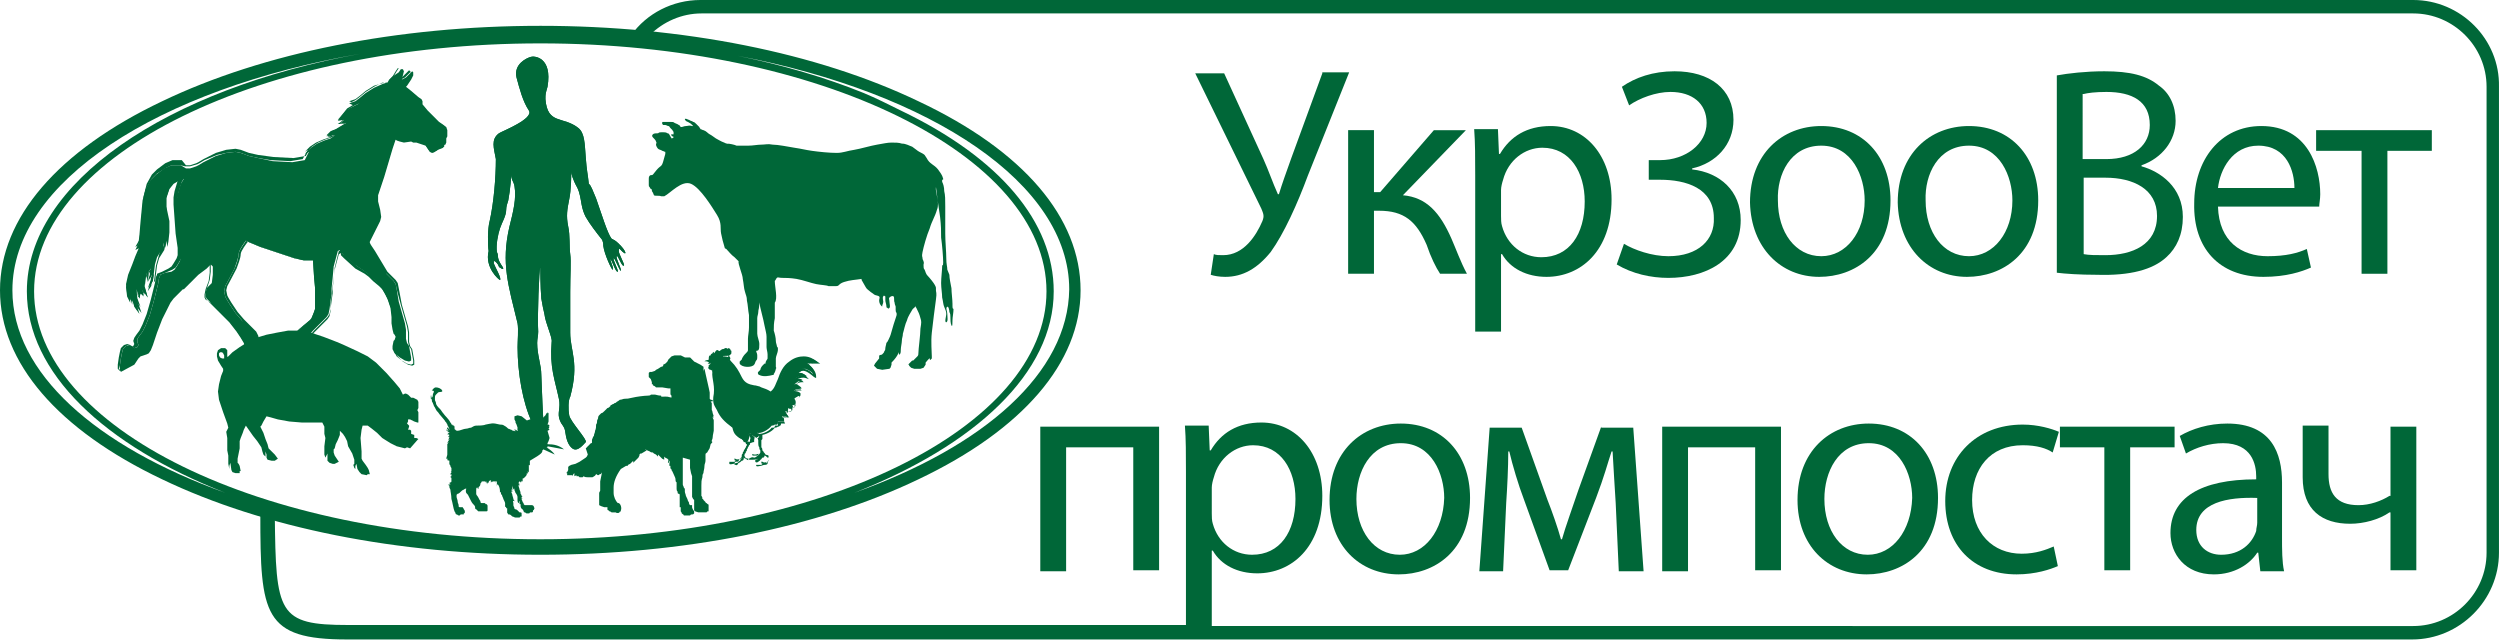
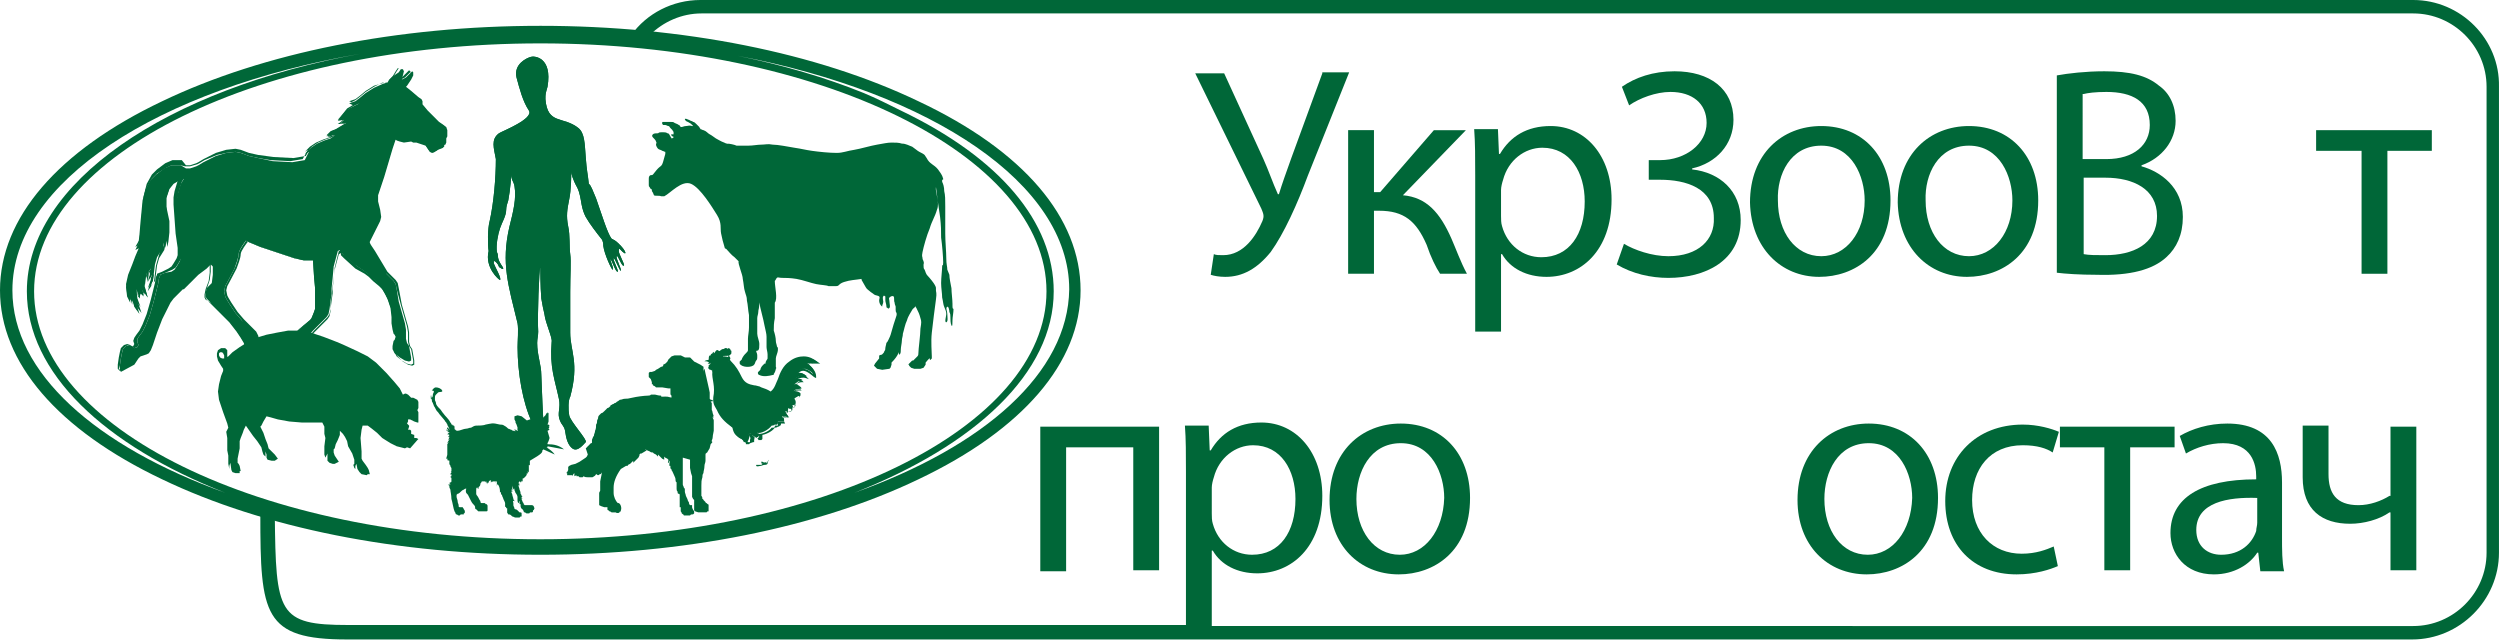
<svg xmlns="http://www.w3.org/2000/svg" width="242" height="62" viewBox="0 0 242 62">
  <g fill="#006738">
    <path d="M128,7.1l-3,8.2c-0.5,1.4-0.9,2.5-1.2,3.5h-0.1c-0.5-1.1-0.9-2.3-1.4-3.4l-3.8-8.3h-2.8l6.4,13.1c0.2,0.5,0.3,0.7,0.1,1.2 c-0.6,1.4-1.8,3.3-3.8,3.3c-0.4,0-0.7,0-0.9-0.1l-0.3,2c0.3,0.1,0.8,0.2,1.4,0.2c1.7,0,3.1-0.8,4.4-2.4c1.3-1.8,2.6-4.7,3.6-7.4 l4-10H128z" />
    <path d="M140.5,23.1c-1.1-2.5-2.4-4-4.7-4.2l6.1-6.3h-3.1l-5.2,6H133v-6h-2.5v13.9h2.5v-6.1h0.5c2.4,0,3.6,1,4.6,3.3 c0.4,1.2,0.9,2.2,1.3,2.8h2.6C141.4,25.4,140.9,24,140.5,23.1z" />
    <path d="M233.6,0H67.8c-2.7,0-5.2,1.3-6.7,3.4h1.8c1.3-1.3,3.1-2.1,5-2.1h165.7c3.9,0,7.1,3.2,7.1,7.1v45.1c0,3.9-3.2,7.1-7.1,7.1 H117.3v-7.3h0.1c0.8,1.4,2.4,2.2,4.3,2.2c3.3,0,6.3-2.5,6.3-7.5c0-4.2-2.5-7.1-5.9-7.1c-2.3,0-3.9,1-4.9,2.7h-0.1l-0.1-2.4h-2.3 c0.1,1.3,0.1,2.8,0.1,4.5v14.8H33.7c-6.8,0-7-1.1-7.1-10.7h-1.4c0,9.7,0.3,12.1,8.4,12.1h199.9c4.6,0,8.4-3.8,8.4-8.4V8.4 C242,3.8,238.2,0,233.6,0z M117.3,47.2c0-0.3,0.1-0.7,0.2-1c0.5-1.9,2.1-3.1,3.8-3.1c2.7,0,4.1,2.4,4.1,5.2c0,3.2-1.5,5.4-4.2,5.4 c-1.8,0-3.3-1.2-3.8-3c-0.1-0.3-0.1-0.7-0.1-1V47.2z" />
    <path d="M74.3,44.9C74.3,44.9,74.3,44.9,74.3,44.9c0-0.1,0-0.2,0.1-0.3c0,0,0,0,0,0c0,0,0,0,0-0.1c0,0.1-0.1,0.1-0.1,0.2 c0,0,0,0,0,0c0,0,0,0,0,0C74.2,44.8,74.2,44.8,74.3,44.9c-0.1-0.1-0.1-0.1-0.2-0.1c0.1,0,0.1-0.1,0.1-0.1c0,0,0,0,0,0 c-0.3,0.2-0.4-0.1-0.5,0c0,0.1,0,0.1,0,0.1c0,0.1,0.1,0.1,0.2,0.1c-0.1,0-0.1,0-0.2,0.1c-0.2,0-0.5,0-0.5,0c0,0,0,0.1,0,0.1 c0.1,0.1,0.3,0,0.4,0c0.1,0,0.3-0.1,0.4-0.1h0C74.1,45,74.2,45,74.3,44.9z" />
    <path d="M65.3,44.2l0-0.1c0,0,0,0,0,0L65.3,44.2z" />
    <path d="M71,44.1C71,44.1,71,44.1,71,44.1L71,44.1L71,44.1z" />
    <path d="M67.5,39.2C67.5,39.2,67.5,39.2,67.5,39.2c0.4,0.1,0.9,0.1,1,0.1C68.5,39.3,67.4,39.2,67.5,39.2z" />
    <path d="M64.2,45.3C64.2,45.3,64.2,45.3,64.2,45.3L64.2,45.3C64.2,45.3,64.2,45.3,64.2,45.3z" />
    <path d="M145.3,32.2v-7.6h0.1c0.8,1.4,2.4,2.2,4.3,2.2c3.3,0,6.3-2.5,6.3-7.5c0-4.2-2.5-7.1-5.9-7.1c-2.3,0-3.9,1-4.9,2.7h-0.1 l-0.1-2.4h-2.3c0.1,1.3,0.1,2.8,0.1,4.5v15.1H145.3z M145.3,18.4c0-0.3,0.1-0.7,0.2-1c0.5-1.9,2.1-3.1,3.8-3.1 c2.7,0,4.1,2.4,4.1,5.2c0,3.2-1.5,5.4-4.2,5.4c-1.8,0-3.3-1.2-3.8-3c-0.1-0.3-0.1-0.7-0.1-1V18.4z" />
    <path d="M161.5,24.8c-1.6,0-3.3-0.6-4.3-1.2l-0.7,2c1.5,0.9,3.3,1.3,5,1.3c3.5,0,7-1.6,7-5.6c0-2.8-2-4.6-4.7-4.9v-0.1 c2.3-0.5,4-2.3,4-4.7c0-3-2.3-4.7-5.7-4.7c-2.1,0-3.8,0.6-5.1,1.5l0.7,1.8c1-0.7,2.6-1.3,4-1.3c2.1,0,3.5,1.1,3.5,3 c0,2-2,3.6-4.5,3.6h-1.1v1.9h1.1c2.5,0,5.2,0.8,5.2,3.7C166,23.2,164.4,24.8,161.5,24.8z" />
    <path d="M176.1,26.8c3.4,0,6.9-2.2,6.9-7.4c0-4.3-2.7-7.2-6.7-7.2c-3.8,0-6.9,2.7-6.9,7.4C169.5,24,172.4,26.8,176.1,26.8z M176.3,14.1c3,0,4.2,3,4.2,5.3c0,3.1-1.8,5.4-4.2,5.4c-2.5,0-4.2-2.3-4.2-5.4C172,16.9,173.3,14.1,176.3,14.1z" />
    <path d="M190.4,26.8c3.4,0,6.9-2.2,6.9-7.4c0-4.3-2.7-7.2-6.7-7.2c-3.8,0-6.9,2.7-6.9,7.4C183.8,24,186.7,26.8,190.4,26.8z M190.6,14.1c3,0,4.2,3,4.2,5.3c0,3.1-1.8,5.4-4.2,5.4c-2.5,0-4.2-2.3-4.2-5.4C186.3,16.9,187.6,14.1,190.6,14.1z" />
    <path d="M209.7,24.9c1-0.9,1.6-2.2,1.6-3.9c0-2.9-2.2-4.4-4-4.9V16c2-0.7,3.3-2.4,3.3-4.3c0-1.5-0.6-2.7-1.6-3.4 c-1.2-1-2.8-1.4-5.3-1.4c-1.8,0-3.5,0.2-4.6,0.4v19.1c0.8,0.1,2.2,0.2,3.9,0.2C206.2,26.7,208.4,26.1,209.7,24.9z M201.7,9.1 c0.4-0.1,1.1-0.2,2.2-0.2c2.5,0,4.2,0.9,4.2,3.2c0,1.9-1.5,3.3-4.2,3.3h-2.3V9.1z M201.7,17.2h2.1c2.7,0,5,1.1,5,3.7 c0,2.8-2.4,3.8-5,3.8c-0.9,0-1.6,0-2.1-0.1V17.2z" />
-     <path d="M219.1,26.8c2.2,0,3.7-0.5,4.6-0.9l-0.4-1.8c-0.9,0.4-2,0.7-3.8,0.7c-2.5,0-4.7-1.4-4.8-4.8h9.8c0-0.3,0.1-0.7,0.1-1.2 c0-2.6-1.2-6.6-5.7-6.6c-4,0-6.5,3.3-6.5,7.5C212.3,24,214.8,26.8,219.1,26.8z M218.6,14.1c2.8,0,3.5,2.5,3.5,4.1h-7.4 C214.9,16.4,216.1,14.1,218.6,14.1z" />
    <path d="M224.3,14.6h4.3v11.9h2.5V14.6h4.3v-2h-11.2V14.6z" />
    <path d="M100.7,55.3h2.5V43.3h6.5v11.9h2.5V41.3h-11.5V55.3z" />
    <path d="M135.6,41c-3.8,0-6.9,2.7-6.9,7.4c0,4.4,2.9,7.2,6.7,7.2c3.4,0,6.9-2.2,6.9-7.4C142.3,43.9,139.6,41,135.6,41z M135.5,53.7 c-2.5,0-4.2-2.3-4.2-5.4c0-2.6,1.3-5.4,4.3-5.4c3,0,4.2,3,4.2,5.3C139.7,51.4,137.9,53.7,135.5,53.7z" />
-     <path d="M155,41.3l-2.2,6.1c-0.5,1.5-1.3,3.7-1.6,4.8h-0.1c-0.3-1.1-0.9-2.8-1.3-3.8l-2.5-7h-3.1l-1,13.9h2.3l0.3-6.6 c0.1-1.5,0.2-3.4,0.2-5h0.1c0.3,1.3,0.9,3.3,1.4,4.6l2.5,6.9h1.8l2.7-7c0.8-2.1,1.1-3.3,1.5-4.5h0.1c0.1,1.7,0.2,3.5,0.3,5l0.3,6.6 h2.4l-1-13.9H155z" />
-     <path d="M160.9,55.3h2.5V43.3h6.5v11.9h2.5V41.3h-11.5V55.3z" />
    <path d="M180.9,41c-3.8,0-6.9,2.7-6.9,7.4c0,4.4,2.9,7.2,6.7,7.2c3.4,0,6.9-2.2,6.9-7.4C187.6,43.9,184.9,41,180.9,41z M180.8,53.7 c-2.5,0-4.2-2.3-4.2-5.4c0-2.6,1.3-5.4,4.3-5.4c3,0,4.2,3,4.2,5.3C185,51.4,183.2,53.7,180.8,53.7z" />
    <path d="M195.8,43.1c1.4,0,2.3,0.3,2.9,0.7l0.6-2c-0.7-0.3-2-0.7-3.5-0.7c-4.5,0-7.5,3.1-7.5,7.4c0,4.3,2.7,7.1,6.9,7.1 c1.9,0,3.3-0.5,4-0.8l-0.4-1.9c-0.7,0.3-1.7,0.7-3.1,0.7c-2.8,0-4.8-2-4.8-5.2C190.9,45.4,192.6,43.1,195.8,43.1z" />
    <path d="M210.6,41.3h-11.2v2h4.3v11.9h2.5V43.3h4.3V41.3z" />
    <path d="M220.9,46.7c0-2.8-1-5.7-5.3-5.7c-1.8,0-3.4,0.5-4.6,1.2l0.6,1.7c1-0.6,2.3-1,3.6-1c2.8,0,3.2,2.1,3.2,3.2v0.3 c-5.4,0-8.3,1.8-8.3,5.2c0,2,1.4,4,4.2,4c2,0,3.5-1,4.2-2.1h0.1l0.2,1.8h2.3c-0.2-0.9-0.2-2.1-0.2-3.3V46.7z M218.5,50.6 c0,0.3-0.1,0.5-0.1,0.8c-0.4,1.2-1.5,2.3-3.4,2.3c-1.3,0-2.4-0.8-2.4-2.4c0-2.7,3.1-3.2,5.9-3.1V50.6z" />
    <path d="M231.3,48c-0.8,0.5-1.9,0.9-3,0.9c-2.2,0-2.9-1.2-2.9-3v-4.7h-2.5v5c0,3.2,1.9,4.5,4.6,4.5c1.3,0,2.8-0.4,3.8-1.1h0.1v5.6 h2.5V41.3h-2.5V48z" />
-     <path d="M72.7,42.8c0,0-0.1,0.1-0.1,0.1c0,0.1,0,0.2-0.1,0.2c0,0.1-0.1,0.2-0.1,0.2 c0,0.1-0.1,0.2-0.1,0.2c0,0.1,0,0.2-0.1,0.2c0,0.1,0,0.2-0.1,0.2c0,0.1-0.1,0.2,0,0.3c0.1,0.3,0.5,0.1,0.4,0.3 c-0.1,0.1-0.2,0-0.3-0.1c-0.2,0-0.2-0.2-0.2-0.1c0,0.1,0,0.3-0.2,0.3c-0.1,0.1-0.2,0.2-0.3,0.2c-0.1,0.1-0.1,0.3-0.3,0.2 c-0.1,0-0.1,0-0.1-0.1c0-0.3,0.3-0.2,0.3-0.2c0,0,0,0,0.1-0.1c0.1-0.2,0.3-0.1,0.3-0.3c0-0.1,0-0.1,0-0.2c0-0.1,0-0.1,0.1-0.2 c0-0.1,0-0.2,0.1-0.2c0-0.1,0-0.2,0.1-0.2c0-0.1,0.1-0.2,0.1-0.2c0-0.1,0.1-0.2,0.1-0.2c0-0.1,0-0.2,0.1-0.2c0-0.1,0-0.1,0.1-0.2 c0,0,0,0.2,0.1,0C72.6,42.9,72.6,42.8,72.7,42.8L72.7,42.8z M73.4,42.5c0,0.1,0,0.3,0,0.4c0,0.1,0,0.3,0.1,0.4c0,0.1,0,0.2,0.1,0.3 c0,0.1,0,0.2,0,0.2c0,0.1-0.4,0.5-0.6,0.5c-0.2-0.1-0.3,0-0.5,0.1c-0.1,0-0.1,0.2,0,0.1c0.1,0,0.3,0,0.4,0c0.1,0,0.3,0,0.5-0.1 c-0.1,0.1-0.3,0.1-0.3,0.2c0,0.2,0.2,0.2,0.3,0.1c0.1-0.1,0.2-0.1,0.2-0.2c0.1,0,0.1-0.1,0.2-0.2c0.1,0,0.2,0,0.2-0.2 c0.1,0,0.2,0.1,0.3,0.2c0.1,0,0.1,0,0.1-0.1c0-0.2-0.1-0.1-0.3-0.2c-0.1-0.2-0.2-0.2-0.2-0.3l-0.1-0.1c0-0.1,0-0.2-0.1-0.3 c0-0.1,0-0.2,0-0.3c0-0.1,0-0.2,0-0.2c0-0.1,0-0.2,0-0.3C73.5,42.4,73.4,42.4,73.4,42.5L73.4,42.5z M73.5,43.9 c-0.1,0.1-0.2,0.2-0.2,0.2c0,0-0.1,0-0.2,0c-0.1,0-0.2,0-0.2,0c-0.1,0-0.1-0.1-0.1-0.1c0.1-0.1,0.1,0,0.2,0c0.1,0,0.1,0,0.2,0 C73.3,43.9,73.4,44,73.5,43.9L73.5,43.9z M71.4,44.8c0.1-0.2,0.2-0.1,0.3-0.3c0,0,0.1-0.2,0.1-0.3c-0.1,0.1-0.1,0.2-0.2,0.3 c-0.2,0.1-0.3,0-0.5,0.2c-0.2,0-0.5,0-0.5,0c0,0.1,0,0.1,0,0.2c0.1,0.1,0.3,0,0.4,0C71.1,44.9,71.2,44.8,71.4,44.8L71.4,44.8z M71.6,44.4c-0.3,0.2-0.5-0.1-0.5,0c0,0.1,0,0.1,0,0.1c0,0.1,0.1,0.1,0.2,0.1C71.3,44.6,71.5,44.6,71.6,44.4z" />
    <path d="M48.4,25.9c0.4,0.3,0.4,0.1,0.1-0.3c-0.2-0.3-0.3-0.6-0.3-0.8 c0-0.1,0-0.2-0.1-0.4c-0.1-0.7,0.1-1.7,0.3-2.3c0.2-0.6,0.6-1.2,0.6-1.8c0-0.3,0.1-0.6,0.2-0.9c0.2-1,0.3-2.5,0.3-2.5 c0,0.6,0.2,0.6,0.3,1.1c0.2,1.2-0.1,2.4-0.5,4c-0.8,3.5-0.1,5.6,0.8,9.3c0.1,0.6,0,1.7,0,2.3c0,2.5,0.5,5.4,1.4,7.3 c1.6,3.4,1.2,3.9,0.9-4.6c0-1-0.4-1.9-0.4-3.1c0-0.4,0.1-0.7,0.1-1.1c-0.1-1.4,0.1-6.2,0.2-6.2c0,0,0,1.9,0.1,3 c0.1,0.6,0.2,1.1,0.3,1.5c0.1,0.9,0.8,2.3,0.7,2.7c-0.2,2.5,0.3,3.6,0.7,5.5c0.2,0.9-0.2,1.4,0.1,2.1c0.2,0.5,0.4,0.5,0.5,1 c0.1,0.8,0.3,1.4,0.7,1.7c0.5,0.4,1.1-0.4,1.3-0.6c0.2-0.2-1.5-2-1.6-2.6c-0.1-0.5-0.1-1.5,0.1-1.8c0.9-3.3,0-4.4,0-6.2 c0-1.5,0-3,0-3.9c0-1.7,0.1-3,0-3.7c-0.1-0.7,0-1.8-0.2-2.7c-0.2-1-0.1-1.6,0.1-2.6c0.2-0.9,0.2-2.4,0.2-2.7c0,0.2,0.1,0.7,0.6,1.6 c0.2,0.4,0.3,1,0.4,1.6c0.1,0.5,0.2,0.8,0.4,1.2c0.4,0.7,1.1,1.6,1.5,2.1c0.2,0.2,0.2,0.6,0.2,0.7c0.1,0.8,0.8,2.3,0.9,2.3 c0.2,0-0.3-1-0.2-1c0.1,0,0.5,1.3,0.7,1.2c0.1-0.1-0.5-1.2-0.4-1.3c0.1-0.1,0.6,1.3,0.7,1.2c0.1-0.1-0.5-1.2-0.4-1.4 c0.1-0.2,0.5,1.1,0.7,0.9c0.1-0.1-0.5-1.1-0.5-1.4c0,0,0-0.3,0.1-0.2c0.8,0.9,0.7,0.2-0.2-0.6c-0.2-0.2-0.4-0.3-0.6-0.4 c-0.4-0.5-1-2.5-1.5-3.9c-0.3-0.7-0.5-1.3-0.7-1.4c-0.1-1-0.2-1.2-0.3-2.6c-0.1-1.3-0.1-2.3-0.7-2.8c-1.5-1.2-3-0.3-3.2-2.8 c0-0.5,0-0.5,0.2-1.2c0.5-2.9-1.3-3-1.6-2.9c-0.4,0.1-1.7,0.7-1.4,2c0.3,1.1,0.6,2.3,1.2,3.2c0.5,0.8-2.6,2-2.9,2.2 c-0.8,0.6-0.5,1.4-0.3,2.5c0,1.8-0.2,4.2-0.6,6c-0.2,0.7-0.2,2.3-0.1,2.9c-0.4,1.6,1,2.8,1.1,2.8c0.2-0.1-0.5-1.3-0.6-1.6 c0-0.1,0-0.2,0-0.2c0-0.1,0.2,0,0.4,0.3C48.3,25.8,48.3,25.9,48.4,25.9z" />
    <path d="M48.4,25.9c0.4,0.3,0.4,0.1,0.1-0.3c-0.2-0.3-0.3-0.6-0.3-0.8 c0-0.1,0-0.2-0.1-0.4c-0.1-0.7,0.1-1.7,0.3-2.3c0.2-0.6,0.6-1.2,0.6-1.8c0-0.3,0.1-0.6,0.2-0.9c0.2-1,0.3-2.5,0.3-2.5 c0,0.6,0.2,0.6,0.3,1.1c0.2,1.2-0.1,2.4-0.5,4c-0.8,3.5-0.1,5.6,0.8,9.3c0.1,0.6,0,1.7,0,2.3c0,2.5,0.5,5.4,1.4,7.3 c1.6,3.4,1.2,3.9,0.9-4.6c0-1-0.4-1.9-0.4-3.1c0-0.4,0.1-0.7,0.1-1.1c-0.1-1.4,0.1-6.2,0.2-6.2c0,0,0,1.9,0.1,3 c0.1,0.6,0.2,1.1,0.3,1.5c0.1,0.9,0.8,2.3,0.7,2.7c-0.2,2.5,0.3,3.6,0.7,5.5c0.2,0.9-0.2,1.4,0.1,2.1c0.2,0.5,0.4,0.5,0.5,1 c0.1,0.8,0.3,1.4,0.7,1.7c0.5,0.4,1.1-0.4,1.3-0.6c0.2-0.2-1.5-2-1.6-2.6c-0.1-0.5-0.1-1.5,0.1-1.8c0.9-3.3,0-4.4,0-6.2 c0-1.5,0-3,0-3.9c0-1.7,0.1-3,0-3.7c-0.1-0.7,0-1.8-0.2-2.7c-0.2-1-0.1-1.6,0.1-2.6c0.2-0.9,0.2-2.4,0.2-2.7c0,0.2,0.1,0.7,0.6,1.6 c0.2,0.4,0.3,1,0.4,1.6c0.1,0.5,0.2,0.8,0.4,1.2c0.4,0.7,1.1,1.6,1.5,2.1c0.2,0.2,0.2,0.6,0.2,0.7c0.1,0.8,0.8,2.3,0.9,2.3 c0.2,0-0.3-1-0.2-1c0.1,0,0.5,1.3,0.7,1.2c0.1-0.1-0.5-1.2-0.4-1.3c0.1-0.1,0.6,1.3,0.7,1.2c0.1-0.1-0.5-1.2-0.4-1.4 c0.1-0.2,0.5,1.1,0.7,0.9c0.1-0.1-0.5-1.1-0.5-1.4c0,0,0-0.3,0.1-0.2c0.8,0.9,0.7,0.2-0.2-0.6c-0.2-0.2-0.4-0.3-0.6-0.4 c-0.4-0.5-1-2.5-1.5-3.9c-0.3-0.7-0.5-1.3-0.7-1.4c-0.1-1-0.2-1.2-0.3-2.6c-0.1-1.3-0.1-2.3-0.7-2.8c-1.5-1.2-3-0.3-3.2-2.8 c0-0.5,0-0.5,0.2-1.2c0.5-2.9-1.3-3-1.6-2.9c-0.4,0.1-1.7,0.7-1.4,2c0.3,1.1,0.6,2.3,1.2,3.2c0.5,0.8-2.6,2-2.9,2.2 c-0.8,0.6-0.5,1.4-0.3,2.5c0,1.8-0.2,4.2-0.6,6c-0.2,0.7-0.2,2.3-0.1,2.9c-0.4,1.6,1,2.8,1.1,2.8c0.2-0.1-0.5-1.3-0.6-1.6 c0-0.1,0-0.2,0-0.2c0-0.1,0.2,0,0.4,0.3C48.3,25.8,48.3,25.9,48.4,25.9z" />
    <path d="M88.9,9.8c-9.8-4.7-22.8-7.3-36.6-7.3l0,1.1h0V2.5c0,0,0,0,0,0c-13.8,0-26.8,2.6-36.6,7.3C5.6,14.6,0,21.1,0,28.1 c0,7,5.6,13.5,15.7,18.3c9.8,4.7,22.8,7.3,36.6,7.3c13.8,0,26.8-2.6,36.6-7.3c10.1-4.8,15.7-11.3,15.7-18.3 C104.6,21.1,99.1,14.6,88.9,9.8z M52.3,52.2c-27,0-49-10.8-49-24c0-13.2,22-24,49-24c27,0,49,10.8,49,24 C101.3,41.4,79.3,52.2,52.3,52.2z M1.2,28.1c0-10.5,14.1-19.5,33.7-22.9C16.1,8.6,2.6,17.7,2.6,28.2c0,7.9,7.5,14.9,19.2,19.5 C9.3,43.2,1.2,36.1,1.2,28.1z M82.7,47.7C94.4,43.1,102,36.1,102,28.2c0-6.7-5.2-12.9-14.8-17.5C86,10.1,84.8,9.5,83.6,9 c-3.7-1.5-7.8-2.7-12.2-3.6c18.8,3.6,32.1,12.4,32.1,22.6C103.4,36.1,95.3,43.2,82.7,47.7z" />
    <path d="M70.3,33.7c0,0.1,0,0.1,0,0.2c0.1,0,0.2-0.2,0.3,0c0,0.1,0,0.1,0,0.2 c0,0,0.1,0,0.1,0.1c0,0.1,0,0.2-0.1,0.2c-0.2,0.1-0.7,0-0.6,0.1c0.2,0,0.5,0,0.6,0.2c0,0,0.1,0.1,0,0.2c0,0,0,0.1-0.1,0.1 c0.1,0,0.2,0.1,0.2,0.1c0.6,0.6,0.8,1,1.1,1.6c0.4,0.9,1.2,0.7,1.8,0.9c0.4,0.1,0.8,0.3,1.1,0.5c0.9-0.6,0.7-2.2,1.9-3 c1.2-0.8,1.9-0.5,2.6,0c-0.6,0-0.5,0.1-1.1,0.1c0.3,0.1,0.8,0.7,0.8,1.1c-0.9-0.8-1.4-0.8-1.8-0.1c0.4-0.3,0.8,0.1,1,0.2 c-0.4-0.1-0.9,0-1.1,0.3c0.1,0,0.5-0.1,0.7,0.1c-0.4,0-0.5,0.2-0.8,0.4c0.3,0,0.6,0.2,0.7,0.4c-0.3,0.1-0.6,0-0.8,0.3 c0.1-0.1,0.6,0,0.7,0.2c0,0.2-0.6,0.4-0.6,0.5c0.3,0.4,0,0.7-0.2,0.6c0.2,0.3-0.2,0.5-0.4,0.3c0,0.3-0.1,0.4-0.3,0.3 c0.1,0.3,0.2,0.3,0.3,0.5c-0.1,0-0.4,0.1-0.6,0c0,0.2,0.2,0.2,0.2,0.5c-0.2,0-0.3,0-0.6,0c0,0,0.1,0.4-0.3,0.3 c-0.1,0.1-0.2,0.1-0.3,0.1c-0.3,0.4-1,0.8-1.4,0.7c0,0.1,0.3-0.1,0.1,0.4c0,0,0,0,0,0c-0.1,0-0.1,0-0.2,0.1 c-0.1-0.2-0.3-0.1-0.5-0.4c-0.1,0-0.1,0-0.2,0c0,0.1,0,0.1,0,0.1c0.1,0.1,0,0.4-0.1,0.6c0,0,0,0,0,0c-0.1,0-0.1,0.1-0.2,0.1 c0,0-0.1,0-0.2,0c0,0,0,0,0,0c-0.2-0.6-0.9-0.3-1.1-1.4c-0.8-0.6-1.2-1-1.5-1.7c-0.2-0.4-0.5-0.6-0.3-1.6c0.1-1-0.3-1.7-0.1-2.3 c0,0-0.1,0.1-0.2,0c-0.1,0-0.1,0-0.2-0.1c0,0-0.1-0.1,0-0.2c0-0.1,0-0.1,0-0.1c0-0.1,0.1-0.1,0.1-0.1c0,0,0.1-0.1,0.1-0.2 c-0.2,0-0.4-0.2-0.6-0.1c0.1-0.2,0.4-0.1,0.4-0.2c0-0.4,0.1-0.4,0.2-0.4c0-0.2,0.1-0.2,0.1-0.1c0.1-0.2,0.2-0.3,0.2-0.2 c0,0,0,0.1,0,0.1c0.1,0,0.2-0.4,0.4-0.3c0,0,0,0.1,0,0.1c0,0,0.1-0.2,0.1,0C70.2,33.7,70.2,33.7,70.3,33.7z" />
    <path d="M72.5,43c0,0-0.1,0-0.2,0l-0.1,0l0-0.1c-0.1-0.2-0.2-0.3-0.4-0.4c-0.3-0.1-0.6-0.3-0.7-1c-0.8-0.6-1.2-1.1-1.5-1.7 c0-0.1-0.1-0.2-0.1-0.2c-0.2-0.3-0.3-0.6-0.2-1.4c0.1-0.5,0-0.9-0.1-1.3c-0.1-0.3-0.1-0.6,0-0.9c0,0-0.1,0-0.1,0 c-0.1,0-0.2,0-0.2-0.2c0,0,0,0,0,0c0,0,0-0.1,0-0.2c0-0.1,0-0.2,0-0.2c0-0.1,0.1-0.1,0.2-0.1c0,0,0,0,0,0c0,0-0.1,0-0.1,0 c-0.1,0-0.2-0.1-0.4-0.1l-0.1,0l0.1-0.1c0.1-0.2,0.2-0.2,0.3-0.2c0,0,0,0,0.1,0c0-0.3,0.1-0.4,0.3-0.5c0-0.1,0-0.2,0.1-0.2 c0.1-0.2,0.1-0.2,0.2-0.2c0,0,0,0,0.1,0c0,0,0,0,0,0c0.1-0.1,0.1-0.2,0.3-0.2c0,0,0.1,0,0.1,0l0,0c0,0,0,0,0,0h0l0,0 c0.1-0.1,0.2-0.1,0.3-0.1l0,0l0,0c0,0,0,0,0,0.1c0,0,0,0,0,0c0,0,0.1-0.1,0.1-0.1c0,0,0.1,0,0.2,0.1l0,0.1l0,0c0,0,0,0,0,0 c0,0,0.1,0,0.1,0.1l0,0l0,0c0,0,0,0,0,0.1c0,0.1,0,0.2-0.1,0.2c0,0-0.1,0.1-0.2,0.1c0.1,0,0.1,0.1,0.1,0.1c0,0,0.1,0.1,0.1,0.2 c0,0,0,0.1-0.1,0.1c0,0,0,0,0,0c0.1,0,0.1,0.1,0.1,0.1c0.6,0.6,0.8,1,1.1,1.6l0,0c0.3,0.6,0.7,0.7,1.2,0.8c0.2,0,0.4,0.1,0.5,0.1 l0.2,0.1c0.3,0.1,0.6,0.2,0.9,0.4c0.4-0.3,0.5-0.8,0.7-1.2c0.2-0.6,0.5-1.3,1.1-1.7c0.5-0.4,1-0.5,1.4-0.5c0.5,0,0.9,0.2,1.3,0.5 l0.3,0.2l-0.3,0c-0.3,0-0.4,0-0.6,0c-0.1,0-0.1,0-0.2,0.1c0.3,0.2,0.7,0.7,0.7,1.1l0,0.2l-0.2-0.1c-0.7-0.6-1.1-0.8-1.5-0.4 c0,0,0.1,0,0.1,0c0.3,0,0.6,0.2,0.7,0.4l0.2,0.2l-0.3-0.1c-0.3-0.1-0.6,0-0.8,0.1c0.2,0,0.4,0.1,0.5,0.2l0.1,0.1l-0.2,0 c-0.2,0-0.4,0.1-0.6,0.2c0.2,0,0.4,0.2,0.5,0.5l0.1,0.1l-0.1,0c-0.1,0-0.2,0-0.2,0c-0.2,0-0.3,0-0.4,0.1c0.2,0,0.4,0.1,0.6,0.3l0,0 l0,0c0,0.2-0.3,0.4-0.5,0.5c0,0-0.1,0-0.1,0.1c0.1,0.2,0.1,0.3,0.1,0.5c-0.1,0.1-0.2,0.2-0.3,0.2c0,0.1,0,0.1,0,0.2 c-0.1,0.1-0.3,0.2-0.4,0.1c0,0.1-0.1,0.2-0.2,0.2c0,0.1,0.1,0.1,0.1,0.2c0,0,0.1,0.1,0.1,0.1l0.1,0.1l-0.1,0c-0.1,0-0.3,0.1-0.5,0 c0,0,0,0,0,0c0.1,0.1,0.1,0.1,0.1,0.3l0,0.1L76,41c-0.1,0-0.3,0-0.4,0c0,0.1,0,0.2-0.1,0.2c-0.1,0.1-0.1,0.1-0.2,0.1 c-0.1,0.1-0.3,0.1-0.3,0.1c0,0,0,0,0,0c-0.2,0.3-0.7,0.6-1.2,0.7c0,0.1,0,0.2,0,0.3l0,0.1l-0.1,0.1c-0.1,0-0.1,0-0.2,0l-0.1,0 l0-0.1c0,0-0.1-0.1-0.1-0.1c-0.1,0-0.2-0.1-0.3-0.2c0,0,0,0,0,0c0.1,0.1,0,0.3,0,0.4c0,0.1,0,0.1,0,0.2l0,0l-0.1,0 C72.6,42.9,72.6,42.9,72.5,43C72.5,43,72.5,43,72.5,43z M72.4,42.8C72.5,42.8,72.5,42.8,72.4,42.8l0.1,0.1L72.4,42.8 c0.1,0,0.2,0,0.2,0c0-0.1,0-0.1,0-0.2c0-0.1,0.1-0.2,0-0.3c0,0-0.1-0.1-0.1-0.2v-0.2l0.1,0.1c0.1,0,0.1,0,0.1,0l0.1,0l0,0.1 c0.1,0.1,0.2,0.2,0.3,0.2c0.1,0,0.1,0.1,0.2,0.1c0,0,0,0,0.1,0c0.1-0.2,0.1-0.2,0.1-0.2c0,0,0,0,0,0c0,0-0.1,0-0.2-0.1l0-0.1l0.1,0 c0,0,0.1,0,0.1,0c0.4,0,1-0.3,1.2-0.6l0,0l0,0c0,0,0,0,0.1,0c0.1,0,0.2,0,0.2-0.1l0-0.1l0.1,0c0.1,0,0.1,0,0.2,0c0,0,0-0.1,0-0.2 c0,0,0,0,0-0.1l0-0.1l0.1,0c0.2,0,0.3,0,0.5,0c0-0.1-0.1-0.1-0.1-0.1c-0.1-0.1-0.1-0.1-0.1-0.2l0-0.1l0.1,0c0.1,0,0.3,0,0.4,0 c0,0,0,0,0,0c-0.1-0.1-0.2-0.2-0.2-0.4l-0.1-0.3l0.2,0.3c0,0,0,0,0,0c0,0,0.1-0.1,0.1-0.2l0-0.2l0.1,0.2c0.1,0.1,0.2,0.1,0.3,0 c0,0,0-0.1,0-0.2l-0.1-0.2l0.2,0.1c0.1,0,0.2,0,0.2-0.1c0-0.1,0.1-0.2-0.1-0.4l0-0.1l0-0.1c0,0,0.1-0.1,0.2-0.1 c0.1-0.1,0.4-0.2,0.4-0.3c-0.1-0.1-0.4-0.2-0.5-0.2c0,0-0.1,0-0.1,0l-0.3,0.1l0.2-0.3c0.2-0.3,0.4-0.3,0.7-0.3c0,0,0.1,0,0.1,0 c-0.1-0.2-0.3-0.3-0.5-0.3l-0.3,0l0.3-0.2c0.2-0.1,0.3-0.3,0.5-0.3c-0.1,0-0.2,0-0.3,0c-0.1,0-0.1,0-0.2,0l-0.2,0l0.1-0.2 c0.2-0.2,0.5-0.4,0.8-0.4c0,0,0,0,0,0c-0.2-0.1-0.4-0.2-0.7,0l-0.3,0.2l0.2-0.3c0.2-0.4,0.5-0.5,0.8-0.5c0.3,0,0.6,0.1,1,0.5 c-0.1-0.3-0.5-0.7-0.7-0.8l-0.3-0.1l0.3,0c0.2,0,0.3-0.1,0.4-0.1c0.1,0,0.2-0.1,0.4-0.1c-0.3-0.2-0.6-0.3-1-0.3 c-0.4,0-0.8,0.2-1.3,0.5c-0.6,0.4-0.8,1.1-1,1.7c-0.2,0.5-0.4,1.1-0.8,1.4l0,0l0,0c-0.2-0.1-0.6-0.3-0.9-0.4l-0.2-0.1 c-0.2-0.1-0.3-0.1-0.5-0.1c-0.5-0.1-1-0.2-1.3-0.9l0,0c-0.3-0.6-0.5-1-1.1-1.6c0,0-0.1-0.1-0.2-0.1l0-0.2c0,0,0,0,0,0c0,0,0,0,0,0 l0,0l0,0c0,0,0,0,0,0c-0.1-0.1-0.3-0.1-0.5-0.1l-0.1,0l0-0.1c0,0,0-0.1,0-0.1c0-0.1,0.2-0.1,0.3-0.1l0,0.1l0,0v-0.1 c0.1,0,0.3,0,0.3-0.1c0,0,0-0.1,0-0.1c0,0,0-0.1,0-0.1c0,0,0,0,0,0c0,0-0.1,0-0.1,0l0,0l0,0c0,0,0-0.1,0-0.1c0,0,0,0-0.1,0 c0,0-0.1,0-0.1,0l0,0l0,0c0,0-0.1-0.1-0.1-0.1c0,0-0.1,0.1-0.1,0.1l-0.2,0.3l0-0.3l0,0l-0.1-0.1c0,0,0,0,0-0.1c0,0-0.1,0.1-0.1,0.1 c0,0.1-0.1,0.2-0.2,0.2l0,0c0,0,0,0-0.1,0c0,0,0,0.1,0,0.1l-0.1,0.2l0,0l0,0l-0.1,0c-0.1,0-0.2,0-0.2,0.4c0,0.1-0.1,0.1-0.2,0.2 c0,0,0.1,0,0.1,0c0.1,0,0.1,0,0.2,0l0.1,0l0,0.1c0,0.1-0.1,0.2-0.1,0.2l0,0c-0.1,0-0.1,0-0.1,0l0,0.1l0,0c0,0,0,0,0,0l0,0l0,0 c0,0,0,0,0,0.1l0,0l0,0c0,0.1,0,0.1,0,0.1s0,0,0,0l0.1,0l0,0.1c0,0,0,0,0,0c0,0,0,0,0.1,0l0.3-0.3l-0.1,0.4c-0.1,0.3-0.1,0.6,0,0.9 c0.1,0.4,0.1,0.8,0.1,1.3c-0.1,0.8,0,1,0.2,1.3c0,0.1,0.1,0.2,0.1,0.3c0.3,0.7,0.7,1.1,1.5,1.7l0,0l0,0c0.1,0.6,0.4,0.8,0.6,0.9 C72.1,42.4,72.3,42.5,72.4,42.8z" />
-     <path d="M70.7,38.6c-0.8,1.3,1.1,2.6,1.7,2.3 M78.2,35.2c-0.5-0.1-1,0.1-1.4,0.3 M77.2,36.2c-0.5,0.1-0.7,0.5-0.8,0.8 M77.1,36.7c-0.3,0.1-0.5,0.3-0.8,0.8 M77.1,37.3c-0.6,0-0.7,1-1.1,0.9 M76.9,38 c-0.4,0.1-0.4,0.5-0.8,0.8 M77.9,35.7c-1.3,0-1.3,0.8-1.8,1.1 M71.1,39.1c0,1,0.6,1.5,1.3,1.8c0.4,0.2,1,0.2,1.2,0 M71.4,39.4 c0.2,0.9,2.1,2.1,3,1.2 M72.6,39.5c1.6,1.1,3.5,0.4,3.5-0.1c-0.1-0.1-1-0.5-1.1-0.6c-0.1-0.1,1.1,0.4,1,0.3 M71.9,39.6 c0.4,0.8,3.1,1.6,3.3,0.4" />
    <path d="M73.1,41.2c-0.3,0-0.5-0.1-0.7-0.2c-0.3,0.2-1-0.1-1.4-0.5c-0.6-0.6-0.7-1.3-0.4-1.9l0.2,0.1c-0.5,0.8,0.1,1.4,0.3,1.7 c0.3,0.3,0.7,0.5,1,0.5c-0.7-0.4-1-1-1.1-1.7l0.2,0c0,0.8,0.4,1.4,1.2,1.7c0.3,0.1,0.6,0.2,0.8,0.1c0,0-0.1,0-0.1,0 c-0.8-0.2-1.6-0.9-1.7-1.5l0.2,0c0.1,0.5,0.9,1.1,1.6,1.3c0.2,0.1,0.7,0.2,1,0c-0.9,0-2-0.5-2.3-1.1l0.2-0.1 c0.3,0.5,1.7,1.1,2.5,0.9c0.3,0,0.5-0.2,0.6-0.4c-0.7,0.1-1.6,0-2.5-0.6l0.1-0.2c1.1,0.7,2.2,0.7,2.9,0.4c0.3-0.1,0.4-0.3,0.5-0.4 c-0.1-0.1-0.3-0.2-0.5-0.3c-0.3-0.1-0.5-0.2-0.5-0.3c0,0,0-0.1,0-0.1c0.1-0.1,0.1-0.1,0.7,0.1c0.2,0.1,0.4,0.1,0.4,0.1l0,0.1 l0.1-0.1l0,0.1c0,0,0,0,0,0c0.1,0,0.1,0.1,0.1,0.1c0,0,0,0,0,0.1c0,0.2-0.3,0.4-0.6,0.6c-0.1,0-0.2,0.1-0.4,0.1 c-0.1,0.3-0.3,0.5-0.8,0.6c0,0,0,0,0,0C74.3,40.9,74,41,73.6,41C73.5,41.1,73.3,41.2,73.1,41.2z M76.2,38.9l-0.1-0.2 c0.1-0.1,0.2-0.2,0.3-0.4c0.1-0.2,0.2-0.4,0.5-0.4l0.1,0.2c-0.2,0.1-0.3,0.2-0.4,0.4C76.4,38.6,76.3,38.8,76.2,38.9z M76.1,38.3 C76.1,38.3,76,38.3,76.1,38.3l0-0.2c0.1,0,0.2-0.1,0.4-0.3c0.2-0.3,0.3-0.6,0.7-0.6l0,0.2c-0.2,0-0.4,0.3-0.5,0.5 C76.4,38.1,76.3,38.3,76.1,38.3z M76.4,37.6l-0.2-0.1c0.3-0.5,0.5-0.8,0.8-0.9l0.1,0.2C76.9,36.9,76.7,37,76.4,37.6z M76.4,37 l-0.2-0.1c0-0.1,0.1-0.1,0.1-0.2c-0.1,0.1-0.1,0.1-0.2,0.2l-0.1-0.2c0.1-0.1,0.2-0.2,0.4-0.4c0.3-0.4,0.6-0.8,1.5-0.8l0,0.2 c-0.8,0-1.1,0.3-1.3,0.6c0.1-0.1,0.3-0.3,0.5-0.3l0,0.2C76.8,36.4,76.6,36.7,76.4,37z M76.8,35.6l-0.1-0.2c0.4-0.3,0.9-0.4,1.5-0.4 l0,0.2C77.7,35.2,77.2,35.3,76.8,35.6z" />
    <path d="M92.2,29.4c0-0.4-0.1-1.1-0.1-1.5c-0.1-0.5-0.2-1-0.2-1.3c-0.1-0.3-0.1-0.2-0.2-0.5c0-0.3-0.1-0.5-0.1-1.1 c0-0.6-0.1-1.6-0.1-2.4c0-0.8,0-1.9,0-2.6c0-0.7,0-1.1-0.1-1.5c0-0.4-0.1-0.7-0.2-0.9c0-0.1,0-0.1,0-0.2c0.1,0,0.1,0,0.1-0.1 c-0.1-0.4-0.3-0.6-0.5-0.9c-0.4-0.5-0.8-0.5-1.1-1.1c0,0-0.2-0.3-0.2-0.3c-0.1-0.1-0.3-0.2-0.5-0.3c-0.2-0.1-0.4-0.3-0.7-0.5 c-0.3-0.1-0.6-0.3-1-0.3c-0.3-0.1-0.6-0.1-1-0.1c-0.4,0-0.8,0.1-1.4,0.2c-0.6,0.1-1.6,0.4-2.2,0.5c-0.7,0.1-1.1,0.3-1.7,0.3 c-0.7,0-1.7-0.1-2.4-0.2c-0.7-0.1-1-0.2-1.7-0.3c-0.6-0.1-1.6-0.3-2.1-0.3c-0.5-0.1-0.7,0-1.1,0c-0.4,0-0.8,0.1-1.3,0.1 c-0.3,0-0.7,0-1.1,0c-0.2-0.1-0.7-0.2-0.9-0.2c0.3,0.1-0.1,0,0,0c-0.1,0-0.1,0-0.3-0.1c-0.3-0.1-0.6-0.3-0.8-0.4 c-0.3-0.2-0.4-0.3-0.6-0.4c-0.2-0.1-0.3-0.3-0.6-0.4c-0.1,0-0.2-0.1-0.3-0.1c0-0.1-0.1-0.1-0.1-0.2c-0.1-0.1-0.2-0.2-0.3-0.3 c-0.1-0.1-0.2-0.2-0.3-0.2c-0.1-0.1-0.3-0.1-0.4-0.2c-0.1,0-0.2-0.1-0.3-0.1c-0.1,0-0.1,0-0.1,0c0,0,0,0,0,0.1c0,0,0,0,0.1,0.1 c0,0,0.1,0.1,0.2,0.1c0.1,0.1,0.2,0.1,0.3,0.2c0.1,0.1,0.1,0.1,0.2,0.2c0,0,0,0,0,0c0,0-0.1,0-0.1,0c-0.3-0.1-0.4,0-0.6,0 c-0.2,0-0.3,0.1-0.5,0.1c0,0,0,0,0,0c-0.1-0.1-0.1-0.2-0.2-0.2c-0.1-0.1-0.2-0.1-0.4-0.2c-0.1-0.1-0.2-0.1-0.4-0.1 c-0.1,0-0.3,0-0.4,0c-0.1,0-0.2,0-0.3,0c-0.1,0-0.1,0-0.1,0.1c0,0,0,0,0,0.1c0,0,0,0,0.1,0.1c0.1,0,0.1,0,0.2,0 c0.1,0,0.2,0.1,0.3,0.1c0.1,0,0.1,0.1,0.2,0.2c0.1,0.1,0.1,0.1,0.2,0.2c0,0.1,0.1,0.1,0.1,0.2c0,0,0,0.1,0,0.2c-0.1,0-0.1,0-0.1,0 c-0.1,0-0.2,0-0.1,0.1c0,0.1,0.1,0.1,0.1,0.1c0,0,0.1,0,0.1,0.1c0,0-0.1,0.1-0.2,0.1c0-0.1-0.1-0.1-0.1-0.2 c-0.1-0.1-0.1-0.3-0.3-0.3c-0.1-0.1-0.3-0.1-0.5-0.1c-0.2,0-0.3,0-0.4,0.1c-0.2,0-0.4,0-0.5,0.1c-0.1,0.1-0.1,0.2,0,0.3 c0.1,0.1,0.3,0.3,0.3,0.4c0.1,0.1,0,0.2,0,0.3c0,0.1,0.1,0.3,0.2,0.4c0.1,0.1,0.3,0.1,0.4,0.2c0.1,0,0.2,0.1,0.3,0.1 c0,0.1,0,0.1,0,0.2c-0.1,0.3-0.2,0.8-0.3,1c-0.1,0.2-0.2,0.2-0.4,0.4c-0.2,0.2-0.4,0.5-0.5,0.6c-0.1,0.1-0.2,0-0.3,0.1 c-0.1,0.1-0.1,0.2-0.1,0.3c0,0.2,0,0.4,0,0.6c0,0.1,0,0.2,0.1,0.2c0,0.1,0,0.1,0,0.1c0.1,0.1,0.2,0.1,0.2,0.2c0,0,0,0.1,0,0.1 c0.1,0.1,0.2,0.4,0.2,0.4c0.1,0.1,0.5,0,0.7,0.1c0.1,0,0.1,0,0.1,0c0,0,0.1,0,0.1,0c0,0,0,0,0.1,0c0.6-0.3,1.7-1.6,2.6-1.2 c0.9,0.4,2,2.2,2.5,3c0.5,0.8,0.3,1.3,0.4,1.8c0.1,0.5,0.2,0.9,0.3,1.2c0.1,0.3,0,0.2,0.2,0.3c0.2,0.2,0.5,0.6,0.8,0.8 c0.2,0.2,0.3,0.3,0.4,0.4c-0.1,0.2,0.4,1.3,0.4,1.7c0.1,0.5,0.1,0.9,0.2,1.2c0.1,0.4,0.2,0.5,0.2,0.9c0.1,0.4,0.1,0.9,0.2,1.4 c0,0.4,0,0.9,0,1.2c0,0.4-0.1,0.8-0.1,1.1c0,0.3,0,0.5,0,0.7c0,0.2,0,0.3,0,0.4c0,0.1-0.1,0.2-0.2,0.3c0,0,0,0-0.1,0.1 c-0.1,0.1-0.3,0.4-0.3,0.5c-0.1,0.1-0.1,0.1-0.2,0.2c0,0.1,0,0.1,0,0.2c0.2,0.4,1.2,0.4,1.4,0.1c0.1-0.1,0.1-0.3,0.2-0.4 c0.1-0.1,0.1-0.2,0.1-0.3c0-0.1,0-0.1,0-0.2c0,0,0,0,0,0c0-0.2-0.1-0.3-0.1-0.4c0-0.1,0.1,0,0.2-0.1c0.1-0.1,0.1-0.3,0.1-0.6 c0-0.3-0.2-0.7-0.2-1c0-0.3,0-0.4,0-0.7c0-0.2,0-0.5,0-0.8c0-0.2,0.1-0.4,0.1-0.6c0-0.3,0.1-0.2,0.1-1c0,0,0,0,0-0.1 c0,0.1,0,0.1,0,0.2c0.1,0.6,0.4,1.6,0.5,2.2c0.1,0.5,0.2,0.8,0.2,1.1c0,0.3,0,0.4,0,0.6c0,0.2,0,0.2,0,0.4c0,0.2,0.1,0.5,0.1,0.7 c0,0.2,0,0.2,0,0.2c0,0.1,0,0.1,0,0.2c0,0.1-0.2,0.2-0.2,0.5c0,0,0,0,0,0l0,0c0,0,0,0-0.1,0c0,0-0.1,0.1-0.2,0.2 c-0.1,0.1-0.2,0.3-0.2,0.4c-0.1,0.1-0.2,0.2-0.2,0.2c-0.1,0.1,0,0.3,0.1,0.3c0.4,0.2,0.9,0.1,1.3,0c0.1,0,0.1,0,0.1-0.1 c0.1-0.1,0.2-0.4,0.2-0.5c0,0,0,0,0,0c0.1-0.1,0-0.1,0-0.2c0-0.1,0-0.2,0-0.3c0-0.1,0-0.3,0-0.5c0-0.2,0.2-0.6,0.2-0.8 c0-0.2,0-0.2,0-0.2c0-0.1-0.1-0.1-0.1-0.2c0-0.1-0.1-0.3-0.1-0.5c0-0.3-0.1-0.7-0.2-1c0-0.4,0-0.7,0.1-1.2c0-0.4,0-1,0-1.5 c0.3-0.4,0-1.5,0-2.1c0.1-0.1,0.1-0.2,0.2-0.3c0.1-0.1,0.2,0,0.5,0c0.3,0,0.8,0,1.4,0.1c0.6,0.1,1.4,0.4,1.9,0.5 c0.5,0.1,1,0.1,1.2,0.2c0.2,0,0.2,0,0.3,0c0.1,0,0.3,0,0.4,0c0.1,0,0.2,0,0.3-0.1c0.1-0.1,0.2-0.2,0.5-0.3c0.6-0.2,1.1-0.2,1.7-0.3 c0,0,0,0,0,0c0,0,0,0,0,0.1c0.1,0.2,0.3,0.5,0.4,0.7c0.1,0.2,0.3,0.3,0.4,0.4c0.1,0.1,0.3,0.2,0.4,0.3c0.1,0.1,0.4,0.1,0.5,0.2 c0.1,0.1,0,0.2,0,0.4c0,0.2,0.1,0.4,0.2,0.5c0.1,0.1,0.1,0.1,0.1,0c0-0.1,0.1-0.2,0.1-0.4c0-0.1-0.1-0.4,0-0.5c0-0.1,0.1-0.1,0.2,0 c0,0.1,0,0.2,0,0.4c0,0.1,0.1,0.4,0.1,0.5c0,0.1,0,0.2,0.1,0.2c0.1,0.1,0.1,0.1,0.2,0c0.1-0.1,0-0.4,0-0.6c0-0.2-0.1-0.3,0-0.4 c0.1-0.1,0.3-0.2,0.4-0.1c0.1,0.1,0,0.4,0.1,0.6c0,0.2,0.1,0.3,0.1,0.4c0,0,0,0,0,0c0,0.1,0,0.2,0,0.3c0,0.3,0.1,0.2,0.1,0.4 c0,0.1,0,0.1-0.1,0.4c-0.1,0.3-0.3,0.9-0.4,1.3c-0.1,0.4-0.2,0.6-0.3,0.8c-0.1,0.2-0.1,0.2-0.2,0.3c0,0.1-0.1,0.4-0.1,0.5 c0,0.1,0,0.2-0.1,0.3c0,0.1-0.1,0.2-0.2,0.3c-0.1,0.1-0.3,0-0.3,0.2c0,0.1,0,0.1,0,0.2l-0.4,0.5l-0.1,0.2l0.3,0.3l0.5,0.1l0.7-0.1 l0.1-0.1l0.1-0.3c0,0,0-0.1,0-0.2C87,34.4,87,34,87,34.1c0,0.1,0,0.3,0.1,0.2c0.1-0.1,0.1-0.3,0.1-0.5c0-0.2,0.1-0.6,0.1-0.8 c0-0.3,0.1-0.4,0.1-0.7c0.1-0.3,0.2-0.9,0.4-1.3c0.1-0.4,0.4-0.8,0.5-1c0.1-0.2,0.3-0.2,0.3-0.4c0,0.1,0.1,0.2,0.1,0.2 c0.2,0.4,0.3,0.6,0.4,1c0.1,0.3,0.1,0.4,0,1c0,0.6-0.2,2-0.2,2.4c0,0.1,0,0.2-0.1,0.3c-0.1,0.1-0.3,0.3-0.4,0.4c0,0,0,0,0,0h-0.1 l-0.4,0.4L88,35.3l0,0.1l0.2,0.2l0.3,0.1l0.6,0l0.3-0.1l0.2-0.3l0-0.2c0,0,0.4-0.5,0.4-0.4c0,0,0,0.1,0,0.1c0,0,0.1,0.1,0.1,0 c0,0,0,0,0.1-0.1c0,0,0,0.2,0-0.2c0-0.4-0.1-1.4,0-2.3c0.1-0.9,0.3-2.5,0.4-3.2c0.1-0.7,0-0.7,0-0.9c0-0.2,0-0.1,0-0.2 c0-0.1,0-0.1-0.1-0.3c-0.1-0.2-0.5-0.7-0.7-0.9c-0.2-0.2-0.2-0.4-0.3-0.6c-0.1-0.1-0.1-0.2-0.1-0.4c0,0,0,0,0-0.1 c0.1-0.3-0.1-0.4-0.1-0.6c0,0,0,0.1,0,0.1c0,0,0-0.1,0-0.1c0-0.2-0.1-0.1,0-0.6c0.1-0.5,0.4-1.6,0.7-2.3c0.2-0.7,0.5-1.1,0.7-1.8 c0.3-0.7-0.2-1.7-0.1-2.2c0,0,0,0,0,0c0.1,0.9,0.3,2.2,0.4,2.9c0.1,0.9,0.1,1.3,0.1,2c0.1,0.7,0.2,1.9,0.2,2.4 c0,0.5-0.1,0.1-0.1,0.4c0,0.3-0.1,1.1-0.1,1.6c0,0.5,0.1,1,0.1,1.4c0.1,0.4,0.1,0.7,0.2,0.9c0.1,0.3,0.2,0.4,0.2,0.7 c0,0.2-0.2,0.8,0,0.8c0.2-0.1,0.1-0.5,0.1-0.8c0-0.3-0.2-0.6,0-0.7c0.1-0.1,0.2,0.3,0.2,0.5c0.1,0.2,0.1,0.3,0.1,0.5 c0,0.2,0,0.6,0.1,0.8c0.1,0.2,0.1-0.2,0.1-0.5c0-0.3,0.1-0.7,0.1-1.1C92.2,29.9,92.2,29.8,92.2,29.4z M90.6,17.2L90.6,17.2 C90.6,17.2,90.7,17.2,90.6,17.2C90.7,17.2,90.6,17.2,90.6,17.2z" />
    <path d="M51,48.5C51,48.5,51,48.5,51,48.5C51,48.5,51,48.6,51,48.5z" />
    <path d="M52.5,43.6L52.5,43.6l0.1-0.1l1.1,0.5c-0.2-0.3-0.5-0.5-0.8-0.7l0,0l0.1,0l0-0.1 l1.6,0.3C54.1,43.1,53.6,43,53,43l0-0.1l0.1-0.2l0.1-0.3l-0.2-0.7l0.2-0.1l-0.1-0.1l0.1-0.2l-0.1,0l0.1-0.1l-0.1-0.1l0.1,0l-0.1,0 l-0.1,0l0.1-0.3l0-0.2l0-0.1l0-0.2V40l0,0l-0.1-0.1L53,40L52.9,40l-0.1,0.2l-0.4,0.4l0-0.1l-0.1,0.1v-0.1l-0.3,0.2l-0.4-0.2 L51,40.7l-0.5-0.4l-0.4-0.1l-0.3,0.1l0,0.1l0,0.1l0,0.1l0.1,0.2l0,0.1l0.1,0.2l0.1,0.3l0,0.1c0,0,0,0,0,0c-0.1,0,0.1,0.2,0,0.2 c-0.1,0-0.1-0.1-0.2-0.1c-0.1,0-0.1-0.1-0.1,0c0,0.1,0.2,0.1,0.1,0.1c0,0.1-0.1,0-0.2,0c-0.1,0-0.2-0.1-0.2-0.1c0,0,0.1,0,0,0 c-0.1,0-0.2-0.1-0.3-0.1c-0.1-0.1-0.2-0.2-0.4-0.3c-0.1-0.1-0.3-0.1-0.4-0.1c-0.8-0.2-0.8-0.1-1.4,0c-0.2,0.1-0.7,0.1-0.9,0.1 c-0.2,0-0.3,0.1-0.5,0.2c-0.2,0-0.3,0.1-0.5,0.1c-0.2,0-0.6,0.2-0.8,0.2c-0.2,0-0.2-0.1-0.2-0.1c0,0-0.1,0-0.1-0.1c0,0,0-0.1,0-0.1 c0-0.1,0-0.2-0.1-0.2c0,0,0,0.2,0,0.1c0,0,0-0.2-0.1-0.2c0-0.1,0-0.2,0-0.1c0,0,0,0.2,0,0.2c-0.1-0.1-0.1-0.2-0.2-0.3 c-0.2-0.4-0.5-0.6-0.7-0.9c-0.1-0.1-0.2-0.3-0.3-0.4c-0.1-0.1-0.1-0.1-0.1-0.1c-0.1-0.1-0.3-0.3-0.3-0.5c0-0.1-0.1-0.2-0.1-0.3 c0-0.1,0-0.1,0-0.2c0-0.1,0-0.2,0.1-0.3c0.1-0.1,0.1-0.1,0.2-0.2c0.1-0.1,0.5,0,0.4-0.2c-0.1-0.2-0.4-0.3-0.6-0.3 c-0.2,0-0.3,0.2-0.4,0.3C42,37.8,42,37.9,42,37.9c0,0.1-0.1,0.2-0.1,0.3c0,0.1,0,0.2-0.1,0.3c-0.1,0,0-0.3-0.1-0.2 c0,0.1,0,0.2,0,0.2c0,0.1,0.1,0.3,0,0.1c0,0,0,0,0-0.1c0,0,0,0,0,0c0,0.1,0.1,0.1,0.1,0.2c0,0.1,0,0.2,0.1,0.3 c0,0.1,0.1,0.2,0.1,0.3c0.1,0.1,0.2,0.4,0.3,0.5c0.1,0.1,0,0,0.1,0.1c0.1,0.2,0.7,0.8,0.7,0.9c0,0,0.1,0.1,0.1,0.1 c0,0.1,0.1,0.1,0.1,0.2c0,0.1,0.2,0.3,0.2,0.5c0,0.1-0.1-0.3-0.2-0.2c-0.1,0.1,0.1,0.2,0.1,0.3c0,0.1-0.2-0.2-0.2-0.1 c0,0.1,0.2,0.2,0.2,0.2c0.1,0.1,0.1,0,0.1,0.1c0,0-0.2,0-0.2,0c0,0,0.1,0,0.1,0.1c0,0-0.2,0-0.1,0c0,0.1,0.1,0,0.2,0.1 c0,0.1-0.1,0.1-0.1,0.2c0,0.1,0.1-0.1,0.1,0c0,0.1-0.1,0.2-0.1,0.3c0,0.1,0.1-0.2,0.1-0.1c0,0.1-0.2,0.3-0.2,0.4 c0,0.1,0.1-0.2,0.1-0.1c0,0.1-0.1,0.2-0.1,0.2c0,0.1,0,0,0,0.2c0,0.1,0,0.3,0,0.5c0,0.1,0,0.2,0,0.3c0,0.1-0.1,0.3-0.1,0.4 c0,0.1,0.1-0.1,0.1,0c0,0,0,0.2,0.1,0.2c0,0,0-0.1,0.1,0c0,0.1,0,0.2,0,0.3c0,0.1,0.1,0.1,0.1,0.2c0,0.1,0.1,0.2,0.1,0.2 c0,0.1,0,0.1,0,0.1c0,0,0,0.1,0,0.2c0,0-0.1,0-0.1,0c0,0,0.1,0,0.1,0.1c0,0.1-0.1,0.1-0.1,0.2c0,0.1,0.1,0,0.1,0c0,0,0,0.1,0,0.1 c0,0,0,0,0,0.1c0,0-0.1,0-0.1,0.1c0,0,0.1,0,0.1,0.1c0,0,0,0,0,0.1c0,0,0,0.1,0,0.2c0,0,0,0.1-0.1,0.1c0,0-0.1,0-0.1,0.1 c0,0,0.1,0,0.1,0.1c0,0-0.1,0-0.2,0c0,0.1,0.1,0.1,0.1,0.1c0,0.1,0,0.1,0,0.1c0,0.1,0,0.1,0.1,0.3c0,0.2,0.1,0.5,0.1,0.9 c0.1,0.3,0.2,1,0.3,1.2c0.1,0.2,0.1,0.1,0.1,0.2c0,0.1,0.1,0.1,0.1,0.1c0.1,0,0.1,0.1,0.2,0.1c0,0,0,0,0.1,0c0,0,0.1-0.1,0.1-0.1 c0,0,0.1,0,0.1,0c0,0,0,0,0,0c0,0,0,0,0.1,0c0,0,0,0,0.1,0c0,0,0,0,0,0c0,0,0-0.1,0-0.1c0,0,0,0,0,0c0,0,0.1,0,0.1-0.1 c0,0,0-0.1,0-0.1c0,0,0,0,0,0c0,0,0-0.1-0.1-0.2c0-0.1-0.1-0.1-0.1-0.2c0,0-0.1,0-0.1,0c-0.1,0-0.1,0-0.2,0c0,0-0.1,0-0.1-0.1 c0,0,0,0,0-0.1c0-0.1-0.1-0.2-0.1-0.4c0-0.1-0.1-0.3-0.1-0.4c0-0.1,0,0,0-0.1c0,0,0-0.1,0-0.1c0,0,0,0,0.1-0.1c0,0,0.1,0,0.2-0.1 c0.1-0.1,0.3-0.3,0.4-0.3c0.1-0.1,0.2-0.1,0.2-0.1c0.1,0,0,0.1,0,0.1c0,0.1,0,0.1,0,0.2c0,0.1,0.1,0.2,0.2,0.3 c0.1,0.2,0.2,0.4,0.3,0.6c0.1,0.2,0.2,0.3,0.3,0.4c0.1,0.1,0.1,0.2,0.1,0.3c0,0.1,0.1,0.1,0.1,0.1c0,0,0.1,0.1,0.2,0.2 c0.1,0,0.3,0,0.3,0c0.1,0,0.1,0,0.2,0c0,0,0.1,0,0.1,0c0,0,0.1,0,0.2,0c0.1,0,0.1-0.1,0.1-0.1c0,0,0-0.1,0-0.1c0,0,0,0,0-0.1 c0,0,0-0.1,0-0.2c0-0.1,0-0.1-0.1-0.2c0,0-0.1,0-0.1,0c0,0,0-0.1-0.1-0.1c-0.1,0-0.1,0-0.2,0c-0.1,0-0.1,0-0.1,0c0,0-0.1,0-0.1-0.2 c-0.1-0.1-0.2-0.4-0.3-0.5c-0.1-0.1-0.1-0.2-0.1-0.2c0-0.1,0-0.1,0-0.2c0-0.1,0-0.1,0-0.2c0-0.1,0-0.2,0.1-0.2c0.1,0,0,0.2,0.1,0.1 c0.1,0,0-0.2,0-0.2c0,0,0,0.1,0.1,0c0,0,0.1-0.1,0.1-0.2c0-0.1,0-0.1,0.1-0.2c0-0.1,0.1-0.1,0.1-0.1c0,0,0,0,0,0c0,0,0.1,0,0.2,0 c0.1,0,0.1,0,0.1,0c0,0,0,0.1,0,0.1c0,0,0.1-0.1,0.1-0.1c0,0,0,0,0,0c0,0,0,0,0,0c0,0,0,0,0,0c0,0,0,0.1,0,0.2c0,0,0.1-0.1,0.1-0.1 c0,0,0,0.1,0,0.2c0,0,0-0.1,0.1-0.2c0-0.1,0.1-0.2,0.2-0.2c0.1,0,0,0.1,0,0.2c0,0,0.1-0.1,0.1-0.1c0,0,0,0.1,0,0.1 c0,0,0.1-0.1,0.1-0.1c0.1,0,0.2,0,0.3,0c0.1,0-0.1,0.1,0,0.1c0,0,0.1-0.2,0.1-0.1c0,0.1,0,0.4,0,0.5c0,0.1,0-0.3,0.1-0.2 c0.1,0.1,0.2,0.4,0.2,0.6c0,0.1,0,0.1,0,0.1c0,0,0,0.1,0,0.1c0,0,0.1-0.1,0.1-0.1c0,0,0,0.1,0,0.1c0,0,0,0,0,0.1c0,0,0,0.1,0.1,0.1 c0,0.1,0,0.1,0.1,0.3c0,0.1,0.2,0.4,0.2,0.5c0,0.1,0,0.2,0,0.3c0,0.1,0,0.1,0,0.1c0,0,0-0.1,0.1,0c0,0,0,0.1,0,0.1c0,0,0,0,0.1,0 c0,0,0,0,0,0.1c0,0.1,0,0.3,0,0.3c0,0.1,0.1,0.1,0.1,0.2c0,0,0,0,0.1,0c0.1,0,0.2,0.1,0.3,0.2c0.1,0,0.2,0.1,0.3,0.1 c0.1,0,0,0,0.1,0c0,0,0.1,0,0.1,0c0,0,0,0,0,0c0,0,0,0,0,0c0,0,0.1,0,0.1,0s0.1,0,0.1,0c0,0,0.1-0.1,0.1-0.1c0,0,0,0,0,0 c0,0,0.1,0,0.1,0c0,0,0,0,0-0.1c0,0,0-0.1,0-0.1c0,0,0,0,0,0c0,0,0-0.1,0-0.1c0,0,0-0.1-0.1-0.1c0,0,0,0,0,0c0,0,0,0-0.1,0 c0,0,0,0-0.1-0.1c0,0-0.1-0.1-0.1-0.1c0,0-0.1-0.1-0.2-0.1c0,0-0.1,0-0.1-0.1c0-0.1-0.1-0.2-0.1-0.3c0-0.1,0-0.1,0-0.1c0,0,0,0,0,0 c0,0,0,0,0-0.1c0-0.1-0.1-0.2,0-0.2c0-0.1,0.1,0.1,0.1,0c0-0.1-0.1-0.1-0.1-0.2c0-0.1-0.1-0.3-0.1-0.4c0-0.1-0.1-0.2-0.1-0.3 c0-0.1,0.1,0.1,0.1,0c0-0.1-0.1-0.1-0.1-0.2c0-0.1,0.1,0.1,0.1,0.1c0,0,0,0,0,0c0,0,0-0.2,0-0.3c0-0.1,0-0.1,0-0.1c0,0,0-0.1,0-0.1 c0,0.1,0.1,0.3,0.1,0.4c0,0.1,0-0.1,0.1-0.1c0,0,0,0.1,0,0.1c0,0.1,0,0.2,0,0.2c0,0,0,0,0-0.1c0,0,0-0.2,0-0.1 c0,0.1,0.1,0.2,0.1,0.3c0.1,0.1,0.2,0.3,0.2,0.4c0,0.1,0,0.2,0,0.3c0,0.1,0,0.2,0.1,0.3c0.1,0,0-0.2,0.1-0.2c0,0,0,0.1,0,0.2 c0,0,0,0.1,0,0.1c0,0,0,0,0,0c0,0,0,0,0.1,0c0,0,0,0,0,0.1c0,0,0,0.1,0,0.2c0,0,0-0.1,0-0.1c0,0.1,0.1,0.3,0.2,0.3 c0,0.1,0.1,0.1,0.1,0.2c0,0,0,0.1,0.1,0.1c0.1,0,0.1,0.1,0.2,0.1c0.1,0,0.2,0,0.2,0c0.1,0,0.1-0.1,0.1-0.1c0,0,0.1,0,0.1,0 c0,0,0.1,0,0.1,0c0,0,0.1,0,0.1-0.1c0,0,0-0.1,0-0.1c0,0,0,0,0,0c0,0,0.1,0,0.1-0.1c0,0,0.1-0.1,0-0.2c0-0.1-0.1-0.2-0.2-0.2 c-0.1,0-0.1,0-0.2,0c0,0,0,0,0,0c0,0,0,0-0.1,0c-0.1,0-0.2,0-0.3,0c-0.1,0-0.1,0-0.1,0c0,0-0.1-0.1-0.1-0.1c0-0.1,0-0.1-0.1-0.2 c0-0.1-0.1-0.2-0.1-0.3c0-0.1,0.1,0,0.1,0c0,0,0,0-0.1,0c0,0,0-0.1,0-0.2c0,0,0.1,0,0.1,0c0,0,0,0-0.1-0.1c0,0,0-0.1-0.1-0.2 c0-0.1,0-0.2-0.1-0.4c0-0.1-0.1-0.3-0.1-0.4c0-0.1,0.1,0,0.1,0c0,0,0-0.1,0-0.1c0,0-0.1,0-0.1-0.1c0,0,0.1,0,0.1,0 c0,0-0.1-0.1-0.1-0.1c0,0,0,0,0,0c0,0,0.1-0.1,0.1-0.1c0.1,0,0.1,0.1,0.1,0.1c0.1,0,0.1-0.2,0.1-0.2c0,0,0,0.1,0.1,0.1 c0-0.1,0-0.2,0-0.2c0-0.1,0-0.1,0.1-0.1c0.1-0.1,0.1-0.1,0.2-0.2c0.1-0.1,0.1-0.2,0.1-0.2c0-0.1,0-0.1,0-0.1c0,0,0.1,0.1,0.1,0 c0-0.1,0-0.2,0-0.2c0,0,0.1,0.2,0.1,0.1c0-0.1,0-0.3,0-0.4c0-0.1,0-0.2,0-0.2c0-0.1,0-0.1,0-0.1c0,0,0.1,0.1,0.1,0c0,0,0-0.1,0-0.2 c0,0,0,0,0,0c0,0,0-0.1,0-0.2C52.5,43.9,52.5,43.8,52.5,43.6L52.5,43.6L52.5,43.6z M51.6,44.2L51.6,44.2 C51.6,44.2,51.6,44.2,51.6,44.2z" />
    <path d="M43.3,13.2l0-0.3l0-0.3l-0.1-0.3L42.8,12l-0.3-0.2l-1.1-1.1l-0.5-0.6l0-0.3 l-0.1-0.2l-0.3-0.2l-0.7-0.6l-0.5-0.4l0.1-0.1l0.4-0.6l0.2-0.4V7l-0.1-0.1l-0.3,0.3l-0.3,0.3l-0.4,0.2l0.1-0.4l0.1-0.4l-0.1-0.2 l-0.2,0l-0.2,0.3L38,7.4l-0.3,0.3L37.5,8l-0.1,0.1L37.5,8l-0.4,0.1l-0.9,0.4l-0.8,0.5l-0.6,0.5l-0.4,0.3l-0.6,0.2l0.4,0.2l0.6-0.2 l-0.8,0.4l-0.5,0.3l-0.4,0.5l-0.4,0.5l0.6-0.1L33,11.9L32.8,12l0.7-0.1l-0.4,0.3l-0.5,0.3l-0.5,0.2l-0.5,0.5l0.5-0.1l0.3,0 l-0.4,0.3l-0.6,0.2l-0.7,0.3l-0.6,0.4l-0.6,0.6l0.4-0.2l-0.4,0.8l-1.2,0.2l-1.9-0.1L25,15.3l-0.9-0.2l-0.8-0.3l-0.5-0.1l-0.9,0.1 l-1,0.3l-1.2,0.6l-0.5,0.3l-0.2,0.1l-0.6,0.2H18L17.5,16h-0.9l-0.7,0.3l-0.8,0.6l-0.5,0.5l-0.5,0.9l-0.3,1.1l-0.2,2.1l-0.1,1.2 l-0.1,0.9l-0.3,0.6l0.4-0.2l-0.1,0.5l-0.3,0.7l-0.3,0.7l-0.4,1l-0.2,0.9l0.1,0.9l0.3,0.6v-0.5l0.2,0.7l0-0.5l0.2,0.7l0.5,0.7 l-0.2-0.7l-0.1-0.5l0.4,0.5l-0.3-0.8l-0.1-0.9l0.3,0.9l0.1-0.5l0.3,0.3l-0.1-0.6l0.5,0.7L14,27.7l0.1-0.7l0.1-0.6l0.1,0.6l0.1-0.7 l0.2-0.3l0,0.5L14.4,27l0.3-0.4l-0.1,0.5l-0.3,0.8l0.5-0.7l0.1-0.8l0.1-0.8l0.2-0.7l0.5-0.8l0.2-0.7l0.1,0.6l0.1-0.6l0.1-0.9l0-1.1 L16.1,20l0-0.8l0.3-0.9l0.4-0.5l0.5-0.3l0.5-0.2l-0.3,0.5l-0.3,1l-0.1,0.6l0,0.7l0.1,1.4l0.1,1.4l0.2,1.4v0.7l-0.1,0.3l-0.3,0.5 l-0.2,0.3l-0.3,0.2L16,26.4l-0.5,0.2l0,0.1l0,0l-0.1,0.2l-0.1,0.6l-0.4,1.6l-0.4,1.4l-0.4,1l-0.3,0.6l-0.3,0.4l-0.2,0.3l0,0.3 l0.1,0.3l-0.1,0.2L13,33.7l-0.1-0.1l-0.1-0.1l-0.3-0.1l-0.3,0.1l-0.3,0.3l-0.1,0.4l-0.1,0.5l-0.1,0.7v0.4l0.1,0.2l1.3-0.7l0.2-0.3 l0.2-0.3l0.2-0.2l0.3-0.1l0.3-0.1l0.2-0.1l0.2-0.3l0.2-0.5l0.4-1.2l0.5-1.3l0.5-1l0.3-0.6l0.3-0.4l0.5-0.5l0.4-0.4l0.1,0l0.5-0.5 l0.9-0.9l0.8-0.6l0.5-0.5l-0.1,0.1l0.2,0.2v0.8l-0.1,0.8L20,27.9l-0.1,0.5l0,0.1l0,0.2l0.1,0.2l0.5,0.5l1.7,1.7l0.7,0.9l0.4,0.6 l0.3,0.5l0.1,0.3l0.2,0.1l0.2,0l0,0.1l-0.1,0.2l-0.2,0.2l-0.1,0.3l0,0.3l0,0.2l0.6,0.5l0.5,0.3l0.4,0.1l0.2-0.1v-0.2l-0.2-1.2 l-0.1-0.2l-0.2-0.4L25,33.4l0-0.3l-0.1-0.5l-0.2-0.3l-0.4-0.4l-0.5-0.5L23.4,31l-0.6-0.7l-0.6-0.9l-0.3-0.5l-0.1-0.2l-0.1-0.5 l0.1-0.5c0,0,0.7-1.3,0.9-1.7c0.1-0.3,0.4-1.1,0.4-1.4c0-0.4,0.7-1.3,0.7-1.3l0.2,0.1l1.2,0.5l1.5,0.5l1.8,0.6l0.9,0.2l0.9,0 l0.1,1.6l0.1,1.1l0,1.6l0,0.4l-0.1,0.3l-0.2,0.5L30,31l-0.6,0.5L28.8,32l-0.3,0.3l-0.1,0.2l-0.1,0.3L28.2,33L28,33l-0.1-0.1 l-0.3-0.2l-0.2,0L27,33l-0.4,0.5l-0.3,0.8l-0.1,0.3l0.1,0.1l0.3,0l0.7-0.1l0.4-0.2l0.4-0.2l0.4-0.3l0.3-0.2l0.4-0.4l0.4-0.5 l0.7-0.8l0.9-0.9l0.4-0.4l0.2-0.3l0.1-0.5l0.1-0.8l0.1-0.7l0-0.1l0-0.4l0.1-1l0.1-1.1l0.4-1.5l0.2-0.1l0,0.2l0.3,0.2l1.1,1l0.9,0.6 l0.4,0.3l0.4,0.4l0.6,0.5l0.3,0.4l0.3,0.5l0.3,0.6l0.3,0.9l0.1,0.9v0.6l0.1,0.6l0.1,0.4l0.1,0.1l0.1,0.2l-0.1,0.3l-0.1,0.1 l-0.1,0.5l0,0.3l0.2,0.4l0.5,0.4l0.5,0.3l0.4,0.1l0.2-0.1l0-0.3l-0.2-1.1l-0.2-0.3l-0.1-0.4l0-0.4l0-0.5l-0.1-0.6l-0.4-1.4 l-0.2-0.7L38.4,28l-0.1-0.5l-0.2-0.3l-0.3-0.3l-0.2-0.2l-0.2-0.2l0-0.1l-1.2-2l-0.4-0.6l-0.1-0.2l0-0.2l1-2l0.1-0.4l-0.1-0.7 l-0.2-0.8l0-0.3v-0.2l0.6-1.8l0.8-2.7l0.3-0.9l0.1-0.1l0.1,0.1l0.3,0.1l0.4,0.1l0.7-0.1l0.2,0.1l0.3,0l0.9,0.3l0.2,0.3l0.2,0.3 l0.2,0.1l0.1,0l0.2-0.1l0.3-0.2l0.5-0.2L43,14l0.1,0l0.1-0.2l0-0.4L43.3,13.2z" />
    <path d="M11.6,35.9l-0.2-0.2v-0.4l0.1-0.7l0.1-0.5l0.1-0.4l0.3-0.3l0,0l0.3-0.1l0.3,0.1l0.1,0.1l0.1,0.1l0.1-0.1l0.1-0.2l-0.1-0.3 l0,0l0.1-0.3l0.2-0.3l0.3-0.4l0.3-0.6l0.4-1l0.4-1.4l0.4-1.6l0.1-0.6l0.1-0.2l0,0l0-0.1l0,0l0.5-0.2l0.6-0.3l0.3-0.2l0.2-0.3 l0.3-0.5l0.1-0.3l0-0.7l-0.2-1.4l-0.1-1.4l-0.1-1.4l0-0.7l0.1-0.6l0.3-1l0.2-0.4l-0.4,0.1l-0.5,0.3l-0.4,0.5l-0.3,0.9l0,0.8 l0.2,1.4l0,1.1l-0.1,0.9l-0.1,0.8l-0.1-0.6l-0.1,0.6L15.3,25l-0.2,0.7L15,26.5l-0.1,0.8l-0.6,0.9l0.3-1l0-0.4l-0.3,0.5l0.2-0.7 l0-0.3l-0.1,0.2l-0.1,0.8l-0.1-0.6l-0.1,0.4l-0.1,0.7l0.3,1L13.8,28l0.1,0.6l-0.3-0.3l-0.1,0.6l-0.3-0.8l0,0.6l0.3,1L13.3,29 l0.1,0.4l0.3,0.9L13,29.4l-0.1-0.5l0,0.4l-0.2-0.6v0.4l-0.4-0.7l-0.1-0.9l0.2-0.9l0.4-1l0.3-0.8l0.3-0.7l0.1-0.4l-0.4,0.2l0.4-0.7 l0.1-0.9l0.1-1.2l0.2-2.1l0.3-1.2l0.5-0.9l0.5-0.5l0.8-0.6l0.7-0.3h0.9L18,16h0.4l0.6-0.2l0.2-0.1l0.5-0.3l1.2-0.6l1-0.3l0.9-0.1 l0,0l0.5,0.1l0.8,0.3l0.9,0.2l1.5,0.2l1.9,0.1l1.2-0.2l0.4-0.7L29.4,15l0.8-0.8l0.6-0.4l0.7-0.3l0.6-0.2l0.3-0.2l-0.1,0l-0.6,0.2 l0.6-0.6l0.5-0.2l0.7-0.5L32.7,12l0.3-0.2l0.3-0.3l-0.6,0.1l0.5-0.6l0.4-0.5l0.5-0.3l0.5-0.3l-0.3,0.1l-0.5-0.2l0.6-0.2l0.4-0.3 l0.6-0.5l0.8-0.5L37.2,8L37.5,8l0.2-0.3L38,7.4l0.3-0.5l0.2-0.3l0.3,0l0.1,0.2l0,0l-0.1,0.4l-0.1,0.4l0.3-0.2l0.3-0.3l0.3-0.3 L39.8,7l0,0.4l-0.2,0.4l-0.4,0.6l0,0.1l0.5,0.4l0.7,0.6l0.3,0.2l0.1,0.2l0,0l0,0.3l0.5,0.6l1.1,1.1l0.3,0.2l0.3,0.2l0.1,0.3l0,0.3 l0,0.3l0,0.2l0,0.4L43.1,14L43,14l0,0.2l-0.5,0.2l-0.3,0.2L42,14.6l-0.1,0l-0.2-0.1l-0.2-0.3l-0.2-0.3l-0.9-0.3l-0.3,0l-0.2-0.1 l-0.7,0.1l0,0l-0.4-0.1l-0.3-0.1l-0.1,0l-0.1,0.1L38,14.4l-0.8,2.7l-0.6,1.8l0,0.6l0.2,0.8l0.1,0.7l-0.1,0.4l-1,2l0,0.1l0.1,0.2 l0.4,0.6l1.2,2l0.1,0.1l0.2,0.2l0.2,0.2l0.3,0.3l0.2,0.3l0.1,0.5l0.3,1.6l0.2,0.7l0.4,1.4l0.1,0.6l0,0.5l0,0.4l0.1,0.4l0.2,0.3 l0.2,1.1l0,0.4l-0.2,0.1l0,0l-0.4-0.1l-0.5-0.3l-0.5-0.5l-0.2-0.4l0-0.4l0.1-0.5l0.1-0.1l0.1-0.3l-0.1-0.2l-0.1-0.2l0,0l-0.1-0.4 L38,31.5l0-0.6L37.9,30l-0.3-0.9l-0.3-0.6L37,28l-0.3-0.3l-0.6-0.5l-0.4-0.4l-0.4-0.3L34.4,26l-1.1-1L33,24.7l0,0l0-0.2l-0.2,0.1 l-0.4,1.5l-0.3,2.4l0,0.1L32,29.3L32,30.1l-0.1,0.5l-0.2,0.3l-0.4,0.4l-0.9,0.9l-0.7,0.8l-0.4,0.5l-0.4,0.4L28.7,34l-0.4,0.3 l-0.4,0.2l-0.4,0.2l-0.7,0.1l-0.3,0l-0.1-0.1l0,0l0.1-0.3l0.3-0.8L27,33l0.4-0.3l0.2,0l0.3,0.2L28,33l0.2,0l0.2-0.2l0.1-0.3 l0.1-0.3l0.3-0.3l0.6-0.5l0.6-0.5l0.4-0.3l0.2-0.5l0.1-0.3l0-0.4l0-1.6l-0.1-1.1l-0.1-1.6l-0.9,0L28.6,25l-1.8-0.6l-1.5-0.5 l-1.2-0.5l-0.1,0c-0.1,0.1-0.7,0.9-0.7,1.2c0,0.4-0.3,1.1-0.4,1.4c-0.2,0.4-0.9,1.7-0.9,1.7l-0.1,0.4l0.1,0.5l0.1,0.2l0.3,0.5 l0.6,0.9l0.6,0.7l0.3,0.3l0.5,0.5l0.4,0.4l0.2,0.4l0.1,0.5l0,0.3l0.3,0.7l0.1,0.2l0.2,1.2l0,0.2l-0.3,0.1l0,0L25,35.7l-0.5-0.3 l-0.7-0.5l0,0l0-0.2l0-0.3l0,0l0.1-0.3l0.2-0.2l0.1-0.2l0-0.1l-0.2,0l-0.2-0.2l-0.1-0.3l-0.3-0.5l-0.4-0.6l-0.7-0.9l-1.7-1.7 L19.9,29l0,0l-0.1-0.2l0-0.2l0-0.1l0.1-0.5l0.3-0.8l0.1-0.8l0-0.8l-0.2-0.2l-0.4,0.3L19,26.3l-0.9,0.9l-0.5,0.6l-0.1,0l-0.4,0.4 l-0.5,0.5l-0.3,0.4L16,29.7l-0.5,1l-0.5,1.3l-0.4,1.2l-0.2,0.6l-0.2,0.3L14,34.1l-0.3,0.1l-0.2,0.1l-0.2,0.2l-0.2,0.3l-0.2,0.3 L11.6,35.9z M11.5,35.7l0.1,0.1l1.3-0.7l0.2-0.3l0.2-0.3l0.2-0.2l0.3-0.1L14,34l0.2-0.1l0.2-0.3l0.2-0.5l0.4-1.2l0.5-1.3l0.5-1 l0.3-0.6l0.3-0.4l0.5-0.5l0.4-0.4l0.1,0l0.5-0.5l0.9-0.9l0.8-0.6l0.5-0.5l0,0l-0.1,0.1l0.2,0.2v0.8l-0.1,0.8L20,28l-0.1,0.5l0,0.1 l0,0.2l0.1,0.2l0.5,0.5l1.7,1.7l0.7,0.9l0.4,0.6l0.3,0.5l0.1,0.3l0.2,0.1l0.2,0l0.1,0.1l-0.1,0.2l-0.2,0.2l-0.1,0.3l0,0.3l0,0.2 l0.6,0.5l0.5,0.3l0.3,0.1l0.2-0.1v-0.1l-0.2-1.2l-0.1-0.2l-0.3-0.8l0-0.3l-0.1-0.5l-0.2-0.3l-0.4-0.4l-0.5-0.5L23.4,31l-0.6-0.7 l-0.6-0.9l-0.3-0.5l-0.1-0.2l-0.1-0.5l0.1-0.5c0,0,0.7-1.3,0.9-1.7c0.2-0.4,0.4-1.1,0.4-1.4c0-0.4,0.7-1.2,0.7-1.3l0,0l0.2,0.1 l1.2,0.5l1.5,0.5l1.8,0.6l0.9,0.2l0.9,0l0.1,1.6l0.1,1.1l0,1.6l0,0.4l-0.1,0.3l-0.2,0.5L30.1,31l-0.6,0.5L28.8,32l-0.3,0.3 l-0.1,0.2l-0.1,0.3l-0.2,0.2l0,0L28,33l-0.1-0.2l-0.3-0.1l-0.2,0l-0.3,0.3l-0.4,0.5l-0.3,0.8l0,0.3l0.1,0.1l0.3,0l0.7-0.1l0.4-0.2 l0.4-0.2l0.4-0.3l0.2-0.2l0.4-0.4l0.4-0.5l0.7-0.8l0.9-0.9l0.4-0.4l0.2-0.3l0.1-0.5l0.1-0.8l0.1-0.7l0-0.1l0-0.3l0.1-1l0.1-1.1 l0.4-1.6l0.3-0.1l0,0.3l0.3,0.2l1.1,1l0.9,0.6l0.4,0.3l0.4,0.4l0.6,0.5l0.3,0.4l0.3,0.5l0.3,0.6l0.3,0.9l0.1,0.9l0,0.6l0.1,0.6 l0.1,0.4l0.1,0.2l0.1,0.2l-0.1,0.4l-0.1,0.1l-0.1,0.5l0,0.3l0.2,0.4l0.5,0.4l0.5,0.3l0.4,0.1l0.2-0.1l0-0.3l-0.2-1.1l-0.2-0.3 l-0.1-0.4l0-0.4l0-0.5l-0.1-0.6l-0.4-1.4l-0.2-0.7L38.4,28l-0.1-0.5l-0.2-0.3l-0.5-0.5l-0.2-0.2l-0.1-0.1l-1.2-2l-0.4-0.6l-0.1-0.2 l0-0.2l1-2l0.1-0.4l-0.1-0.7l-0.2-0.8l0-0.6l0.6-1.8l0.8-2.7l0.3-0.9l0.1-0.2l0.1,0.1l0.3,0.1l0.4,0.1l0.7-0.1l0,0l0.2,0.1l0.3,0 l0.9,0.3l0.2,0.3l0.2,0.3l0.2,0.1l0.1,0l0.2-0.1l0.3-0.2l0.5-0.2l0.1-0.2l0.1,0l0.1-0.2l0-0.4l0-0.2l0-0.3l0-0.3l-0.1-0.3l-0.3-0.2 l-0.3-0.2l-1.1-1.1l-0.5-0.6l0,0l0-0.3l-0.1-0.2l-0.3-0.2l-0.7-0.6l-0.6-0.4l0.1-0.1l0.4-0.6l0.2-0.4V7l-0.1,0l-0.2,0.2l-0.3,0.3 l-0.4,0.2l0.1-0.5l0-0.4l-0.1-0.2l-0.2,0l-0.2,0.3l-0.3,0.5l-0.3,0.3L37.5,8l-0.1,0.1l-0.1,0l0-0.1l-0.3,0l-0.8,0.4l-0.8,0.5 l-0.6,0.5l-0.4,0.3L34,9.9l0.3,0.1l0.8-0.2l-1.1,0.6l-0.4,0.3l-0.4,0.5l-0.4,0.4l0.6-0.1L33,11.9L32.9,12l0.6-0.1l-0.5,0.3 l-0.5,0.3l-0.5,0.2l-0.4,0.4l0.4-0.1l0.4-0.1l-0.5,0.4l-0.6,0.2l-0.7,0.3l-0.6,0.4l-0.5,0.5l0.3-0.2l-0.5,0.9l-1.2,0.2l-1.9-0.1 L25,15.3l-0.9-0.2l-0.8-0.3l-0.5-0.1l-0.9,0.1L21,15l-1.2,0.5l-0.5,0.3l-0.2,0.1l-0.7,0.2l-0.5,0L17.5,16h-0.9L16,16.3l-0.8,0.5 l-0.5,0.5l-0.5,0.9l-0.3,1.1l-0.2,2l-0.1,1.2l-0.1,0.9L13.3,24l0.3-0.2l-0.1,0.6l-0.3,0.7l-0.3,0.8l-0.4,1l-0.2,0.9l0.1,0.9 l0.2,0.4v-0.6l0.2,0.7l0-0.5l0.2,0.9l0.3,0.5l-0.1-0.5l-0.1-0.7l0.3,0.5l-0.2-0.5l-0.1-1.1l0.3,1l0.1-0.5l0.2,0.2l-0.2-0.7l0.5,0.7 L14,27.7l0,0l0.1-0.7l0.1-0.8l0.1,0.6l0.1-0.5l0.3-0.4l0,0.6l-0.1,0.4l0.3-0.4l-0.1,0.6l-0.2,0.6l0.4-0.5l0.1-0.7l0.1-0.8l0.2-0.7 l0.5-0.8l0.2-0.9l0.1,0.6l0.1-0.5l0.1-0.9l0-1.1L16.1,20l0-0.9l0.3-0.9l0.4-0.6l0.5-0.3l0.6-0.2l-0.3,0.5l-0.3,1l-0.1,0.6l0,0.7 l0.1,1.4l0.1,1.4l0.2,1.4l0,0.7l-0.1,0.3l-0.3,0.5l-0.2,0.3l-0.3,0.2L16,26.4l-0.5,0.2l0,0.1l0,0l-0.1,0.2l-0.1,0.6l-0.4,1.6 l-0.4,1.4l-0.4,1l-0.3,0.6l-0.3,0.4l-0.2,0.3l0,0.3l0.1,0.3l0,0l-0.1,0.2L13,33.7l-0.2-0.1l-0.1-0.1l-0.3-0.1l-0.2,0.1l-0.3,0.3 l-0.1,0.4l-0.1,0.5l-0.1,0.7L11.5,35.7z" />
    <path d="M40.5,39.9l-0.1-0.2l0.1-0.2l0-0.6l-0.1-0.2l-0.4-0.2h-0.2l-0.1-0.1l-0.2-0.2 l-0.2-0.1h-0.1L39,38.2l-0.3-0.6L38.2,37l-0.8-0.9l-1-1l-0.8-0.6L34.6,34l-1.3-0.6l-0.7-0.3l-1.3-0.5l-1.2-0.4l-1.1-0.2l-1.1,0 l-1.1,0.2l-1,0.2l-1,0.3l-0.8,0.4l-0.8,0.5l-0.7,0.5l-0.4,0.4l-0.2,0.1l-0.2,0.1l0,0l-0.2,0l-0.2-0.1l-0.1-0.2v-0.2l0.1-0.1l0.2,0 l0.1,0.1l0.1,0.2v0.2l0,0.2l0.1,0l0,0l0.2-0.1l0-0.1l0-0.1l0-0.3L22,33.9l-0.2-0.2l-0.4,0l-0.3,0.2L21,34.2l0,0.3l0.1,0.4l0.3,0.5 l0.2,0.3l0,0.2l-0.2,0.5l-0.2,0.8l-0.1,0.7l0.1,0.8l0.4,1.2L22,41l0.1,0.4l-0.2,0.4l0.1,0.6l0,0.5l0,0.7l0.1,0.5l0,0.4l0,0.4 l0.1,0.5l0-0.3l0.1-0.3l0.1,0.7l0.1,0.2l0.3,0.1l0.4,0l0-0.2l0.1,0l-0.1-0.5l-0.1-0.2L23,44.8l0-0.4l0.1-0.5l0.1-0.5l0-0.5l0-0.2 l0.1-0.3l0.2-0.5l0.1-0.3l0.2-0.4l0,0l0.7,1l0.4,0.5l0.2,0.3l0.2,0.3l0.1,0.4l0.1,0.3l0.2,0.2l0-0.2l0-0.3l0.1,0.3l0,0.3l0.1,0.2 l0.4,0.1l0.3,0l0.3-0.2l-0.3-0.4l-0.2-0.2l-0.4-0.4l-0.1-0.4l-0.2-0.5l-0.2-0.6l-0.3-0.6l0.1-0.1l0.2-0.4l0.3-0.5l0.4,0.1l0.7,0.2 l1.1,0.2l1.2,0.1l1.1,0l0.9,0l0.2,0.4l0,0.7l0.1,0.4l-0.1,0.8l0,0.4l0,0.4l0.1,0.3l0.1-0.2l0.1-0.2l0,0.2l0,0.3l0,0.2l0.2,0.2 l0.3,0.1h0.2l0.4-0.2l-0.4-0.6l-0.1-0.3l0-0.3l0.1-0.1l0.1-0.4l0.2-0.4l0.2-0.5l0-0.4l0.3,0.3l0.2,0.3l0.2,0.4l0.1,0.5l0.4,0.7 l0.2,0.6l0,0.4L34.2,45l0.1,0.3l0.1,0.1l0-0.3l0.1-0.2l0.1,0.5l0.2,0.3l0.2,0.2l0.5,0.1l0,0l0.1-0.1l0,0l0.2,0l-0.1-0.4l-0.1-0.2 L35.4,45l-0.3-0.4L35,44.4l0-0.2l0-0.5l-0.1-1.3l0.1-0.8l0.1-0.4l0.5,0l0.4,0.3l0.5,0.4l0.5,0.5l0.8,0.5l0.6,0.3l0.8,0.2l0.2-0.1 l0.3,0.1l0.7-0.8l0.1-0.1l-0.2-0.1l-0.2,0l0-0.3L39.8,42l0-0.3l-0.1-0.1l-0.2,0l0.1-0.3l0-0.1L39.4,41l0.1-0.2l0-0.2l0.2,0l0.4,0.2 l0.3,0.1l0.1,0l0-0.4L40.5,39.9z" />
    <path d="M60.1,45.3c0.2-0.1,0.3-0.2,0.5-0.3C60.6,45,60.2,45.1,60.1,45.3 C60.1,45.2,60.1,45.3,60.1,45.3z" />
-     <path d="M61.9,43.9l0-0.1c0,0,0,0-0.1,0L61.9,43.9z" />
+     <path d="M61.9,43.9c0,0,0,0-0.1,0L61.9,43.9z" />
    <path d="M68,43.8c0,0,0,0,0-0.1L68,43.8L68,43.8z" />
    <path d="M64.2,38.4C64.2,38.4,64.2,38.4,64.2,38.4c0.5,0.1,1,0.1,1.1,0.1 C65.4,38.5,64.2,38.4,64.2,38.4z" />
    <path d="M68.9,39.7c0,0,0-0.1,0-0.2c0-0.1,0-0.3,0-0.4c0-0.1,0-0.1,0-0.1 c0,0-0.1-0.1-0.1-0.1c0-0.1,0.2,0,0.2-0.1c0-0.1-0.1-0.1-0.2-0.1c0,0-0.1-0.1-0.1-0.1c0,0,0-0.1,0-0.1c0-0.1,0-0.2,0-0.3 c0-0.1,0-0.1,0-0.2c0-0.1-0.5-2.2-0.5-2.3c0,0-0.1,0.1-0.1,0.3l0-0.2l0-0.1l0-0.1l0-0.1l-0.3-0.2L67.2,35L67,34.8l-0.1-0.1 l-0.1-0.1l-0.1,0l-0.1,0l-0.2,0l-0.1,0l-0.2-0.1l-0.2-0.1l-0.2,0l-0.2,0l-0.2,0l-0.3,0.1l-0.1,0.1l-0.1,0.1l-0.1,0.1l-0.1,0.2 l-0.1,0.1l-0.1,0.1l-0.2,0.1L64.2,35l0,0.1l0,0.1l0,0.1v0.1l-0.1,0.1L64,35.5l-0.3,0.2l-0.2,0.1l-0.1,0.1L63.1,36l0,0L63,36 c0,0,0,0,0,0l-0.1,0c0,0,0,0,0,0l-0.1,0.1c0,0,0,0,0,0l0,0.1c0,0,0,0,0,0.1l0,0.2c0,0,0,0,0,0l0.1,0.1l0.1,0.1l0.1,0.3l0,0.1l0,0.1 c0,0,0,0,0,0l0,0c0,0,0,0,0.1,0c0,0,0,0,0,0c0,0,0,0,0,0l0,0.1l0.2,0.1l0.1,0.1l0.1,0l0.1,0l0.2,0l0.2,0l0.6,0.1l0.1,0l0.1,0 c0,0,0,0,0,0.1c0,0.1,0,0.3,0,0.4c0,0.1,0,0.1,0.1,0.2c0,0.1,0,0.1,0,0.2c0,0,0,0,0,0c-0.1,0-0.3-0.1-0.4-0.1c-0.2,0-0.4,0-0.5,0 c-0.1,0-0.1,0-0.1-0.1c-0.3,0-0.5-0.1-0.6-0.1c-0.1,0-0.2,0-0.3,0c-0.1,0-0.1,0-0.1,0c0,0,0,0.1-0.3,0.1c-0.3,0-1.1,0.1-1.5,0.2 c-0.4,0.1-0.5,0.1-0.7,0.1c-0.2,0-0.3,0.1-0.5,0.1c-0.1,0.1-0.3,0.2-0.3,0.2c-0.1,0.1-0.1,0.1-0.1,0.1c-0.1,0-0.1,0-0.2,0.1 c-0.1,0-0.2,0.1-0.2,0.1c-0.1,0-0.1,0-0.1,0.1c-0.1,0.1-0.2,0.2-0.3,0.2c-0.1,0.1-0.2,0.2-0.3,0.3c-0.1,0.1-0.2,0.2-0.3,0.2 c-0.1,0.1-0.1,0.1-0.1,0.1c0,0-0.1,0.1-0.1,0.1c0,0-0.1,0.1-0.1,0.2c0,0.1,0,0.1-0.1,0.3c0,0.1,0,0.3-0.1,0.4c0,0.2,0,0.4-0.1,0.6 c0,0.2-0.1,0.3-0.1,0.4c0,0.1,0,0.1-0.1,0.2c0,0.1-0.1,0.2-0.1,0.3c0,0.1,0,0.2,0,0.2c0,0.1,0,0.1-0.1,0.1 c-0.1,0.1-0.2,0.2-0.3,0.3c-0.1,0.1-0.1,0.1-0.1,0.1c0,0.1,0.1-0.1-0.1,0.1l0,0L56.9,44l-0.1,0.2l-0.1,0.1l-0.3,0.2l-0.3,0.2 l-0.2,0.1l-0.2,0.1L55.3,45l-0.2,0.1l-0.1,0.1L55,45.3l0,0.1l0,0.1l-0.1,0.2l-0.1,0.1l-0.1,0l0.2,0l0,0l0,0.1l0,0.1l0.1,0l0.1,0 l0.2,0l0.1,0l0,0.1l0,0l0.1-0.2l0.1-0.1l0,0.1l0,0.1l0,0.1l0.2-0.1l0,0.1l0.1,0l0.1,0l0.1,0.1l0.1,0l0.1,0l0.1,0l0.1-0.1v0 c0.1,0.1,0.3,0.1,0.4,0.1c0.1,0,0.3,0,0.4,0c0.1,0,0.1,0,0.2-0.1c0.1,0,0.2-0.2,0.2-0.2c0.1,0,0.1,0.1,0.2,0.1 c0.1,0,0.1-0.1,0.2-0.1c0.1,0,0.1-0.1,0.2-0.2c0,0,0-0.1,0-0.1l-0.2,1l0,0.4l0,0.5l-0.1,0.2v0.1l0,0.1l0,0.3l0,0.2l0,0.1l0,0.2 l0,0.2l0.2,0.1l0.3,0.1h0.3c0,0,0,0,0,0c0,0.1,0,0.1,0,0.2c0,0.1,0.1,0.1,0.1,0.1c0,0,0,0,0.1,0.1c0.1,0,0.2,0.1,0.2,0.1 c0.1,0,0.1,0,0.2,0c0,0,0.1,0,0.1,0c0,0,0,0,0,0l0.1,0l0,0c0,0,0,0,0,0c0.1,0.1,0.4,0.1,0.4-0.1c0,0,0,0,0,0l0,0c0,0.1,0,0,0.1,0 c0,0,0,0,0,0c0,0,0,0,0-0.1c0.1-0.2,0-0.6-0.2-0.7c0,0,0,0-0.1,0c-0.2-0.2-0.4-0.6-0.4-1v0c0-0.1,0-0.3,0-0.5 c0-0.5,0.2-1.1,0.7-1.8c0,0,0,0,0,0c0,0,0.5-0.3,0.5-0.3c0,0,0.1,0,0.1,0c0,0,0,0,0,0l0,0c0,0,0.1,0,0.1-0.1l0.2-0.1l0.3-0.3l0,0.2 l0.3-0.3l0.2-0.2l0.1-0.2c0,0,0,0,0-0.1c0,0,0.1-0.1,0.1-0.1l0,0l0.1,0c0.2-0.1,0.3-0.2,0.5-0.3c0,0,0,0,0,0c0,0-0.3-0.2-0.1-0.1 c0.1,0.1,0.2,0.1,0.4,0.2c0.1,0.1,0.2,0.1,0.3,0.1l-0.1,0c0,0,0.1,0,0.1,0c0,0,0,0,0,0c0,0,0,0,0,0l0.1,0.1l0.2,0.1l0.1,0.1 l0.1,0.1l0-0.1l0-0.1l0.2,0.2l0.2,0.2l0.2,0.1l0-0.1l0-0.1l0-0.1l0.1,0.1l0.2,0.1l0.1,0.1l0-0.2c0,0,0,0.1,0,0.1c0,0.1,0,0.2,0,0.2 c0,0.1-0.1,0.2,0,0.2c0.1,0,0.1-0.2,0.1-0.2c0.1,0,0,0.2,0,0.3c0,0.1,0,0.2,0,0.2c0,0,0,0,0.1,0c0,0,0,0,0,0c0,0,0,0,0,0 c0,0,0,0.1,0,0.2c0,0.1,0.1,0.1,0.1,0.1c0,0,0-0.1,0,0.1c0.1,0.1,0.2,0.4,0.3,0.6c0.1,0.2,0.1,0.3,0.1,0.4c0,0.1,0,0.1,0.1,0.2 c0,0.1,0,0.2,0,0.3c0,0.1,0,0.2,0,0.3c0,0.1,0,0.2,0.1,0.3c0,0.1,0,0.1,0,0.1c0,0,0,0.1,0.1,0.1c0,0,0.1,0,0.1,0.1 c0,0.1,0,0.3,0,0.4c0,0.1,0,0.2,0,0.2c0,0.1,0,0.1,0,0.2c0,0.1,0,0.2,0,0.2c0,0.1,0,0.1,0,0.1c0,0,0,0.1,0,0.1c0,0,0.1,0,0.1,0 c0,0,0,0.1,0,0.2c0,0,0,0.1,0,0.1c0,0,0,0.1,0,0.1c0,0,0.1,0.1,0.1,0.2c0.1,0.1,0.2,0.1,0.2,0.2c0.1,0,0.1,0,0.1,0c0,0,0.1,0,0.1,0 c0,0,0.1,0,0.1,0c0,0,0.1,0,0.1,0c0,0,0.1,0,0.1,0c0,0,0.1,0,0.1,0c0,0,0.1-0.1,0.1-0.1c0,0,0.1,0,0.1,0c0.1,0,0.1,0,0.2-0.1 c0,0,0,0,0-0.1c0,0,0-0.1,0-0.1c0,0,0-0.1-0.1-0.1c0-0.1-0.1-0.2-0.1-0.3c0-0.1,0-0.1,0-0.1c0,0,0-0.1,0-0.1c0,0-0.1,0-0.1,0 c0,0-0.1,0-0.1,0c0,0-0.1-0.1-0.1-0.2c0-0.1,0-0.1-0.1-0.2c0-0.1-0.1-0.3-0.2-0.5c0-0.1-0.1-0.3-0.1-0.4c0-0.1,0-0.1,0-0.2 c0-0.1,0-0.1-0.1-0.2c0-0.1-0.1-0.2-0.1-0.3c0-0.1,0-0.2,0-0.5c0-0.3,0-1,0-1.2c0-0.3,0-0.3,0-0.4c0-0.1,0-0.2,0-0.3 c0-0.1,0-0.2,0-0.2l0.7,0.2l0,0.1c0,0,0,0,0,0c0,0,0,0.1,0,0.1l0,0l0,0.3l0,0.3l0.1,0.5l0.1,0.3v0c0,0,0,0.1,0,0.2l0,0.2 c0,0.1,0,0.1,0,0.2l0,0l0,0.2l0,0.7l0,0.2l0,0.2l0,0.1l0.1,0.2l0.1,0.1l0,0.5l0,0.2l0,0.1l0,0.1l0,0.1l0.1,0.1l0.3,0.1l0.2,0l0.1,0 l0.1,0l0.1,0c0,0,0,0,0,0c0,0,0,0,0,0l0.1,0l0.1,0l0.1,0l0.1-0.1l0.1,0l0-0.1c0,0,0,0,0,0c0,0,0,0,0,0v0v-0.1l0-0.1 c0,0,0-0.1,0-0.1c0-0.1,0-0.1,0-0.2c0,0,0-0.1-0.1-0.1c0,0-0.1-0.1-0.1-0.1c0,0-0.1,0-0.1-0.1c0,0-0.1-0.1-0.1-0.1 c0,0-0.1-0.1-0.1-0.1c0,0,0-0.1-0.1-0.1c0-0.1,0-0.2-0.1-0.3c0,0,0-0.1,0-0.1c0-0.1,0-0.1,0-0.2c0-0.1,0-0.2,0-0.3 c0-0.1,0-0.1,0-0.2c0-0.1,0-0.1,0-0.2c0-0.3,0-0.5,0.1-0.8c0-0.1,0-0.3,0.1-0.4c0-0.2,0.1-0.4,0.1-0.7c0-0.2,0.1-0.3,0.1-0.5 c0-0.1,0-0.2,0-0.2c0-0.1,0-0.1,0-0.2c0,0,0-0.1,0-0.1c0,0,0,0,0,0l0-0.1c0,0,0,0,0,0c0-0.1,0.1-0.2,0.1-0.2c0,0.1,0,0.1,0,0.1 l0.3-0.5l0.1-0.4c0,0,0,0,0,0c0.3-0.3,0.1-0.2,0.1-0.3c0-0.1,0.1-0.2,0.1-0.4c0-0.2,0.1-0.5,0.1-0.6c0-0.2,0-0.3,0-0.4 c0-0.1,0-0.2,0-0.3c0-0.1,0-0.2,0-0.3c0-0.1-0.1-0.2-0.1-0.3c0-0.1,0.1,0.1,0.1,0c0,0-0.1-0.1-0.1-0.1c0,0,0.1,0,0.1,0 C68.9,39.8,69,39.8,68.9,39.7C68.9,39.8,68.9,39.7,68.9,39.7z M58,45.4 M58.5,44.5C58.5,44.5,58.5,44.5,58.5,44.5 C58.5,44.5,58.5,44.5,58.5,44.5L58.5,44.5z M60.8,44.9c0,0,0.1-0.1,0.1-0.2C60.9,44.8,60.8,44.8,60.8,44.9z M61.1,44.5 C61.1,44.4,61.1,44.4,61.1,44.5C61.1,44.4,61.1,44.4,61.1,44.5z M61.6,43.9 M61.7,43.7 M64.3,38.5L64.3,38.5L64.3,38.5L64.3,38.5z" />
  </g>
</svg>